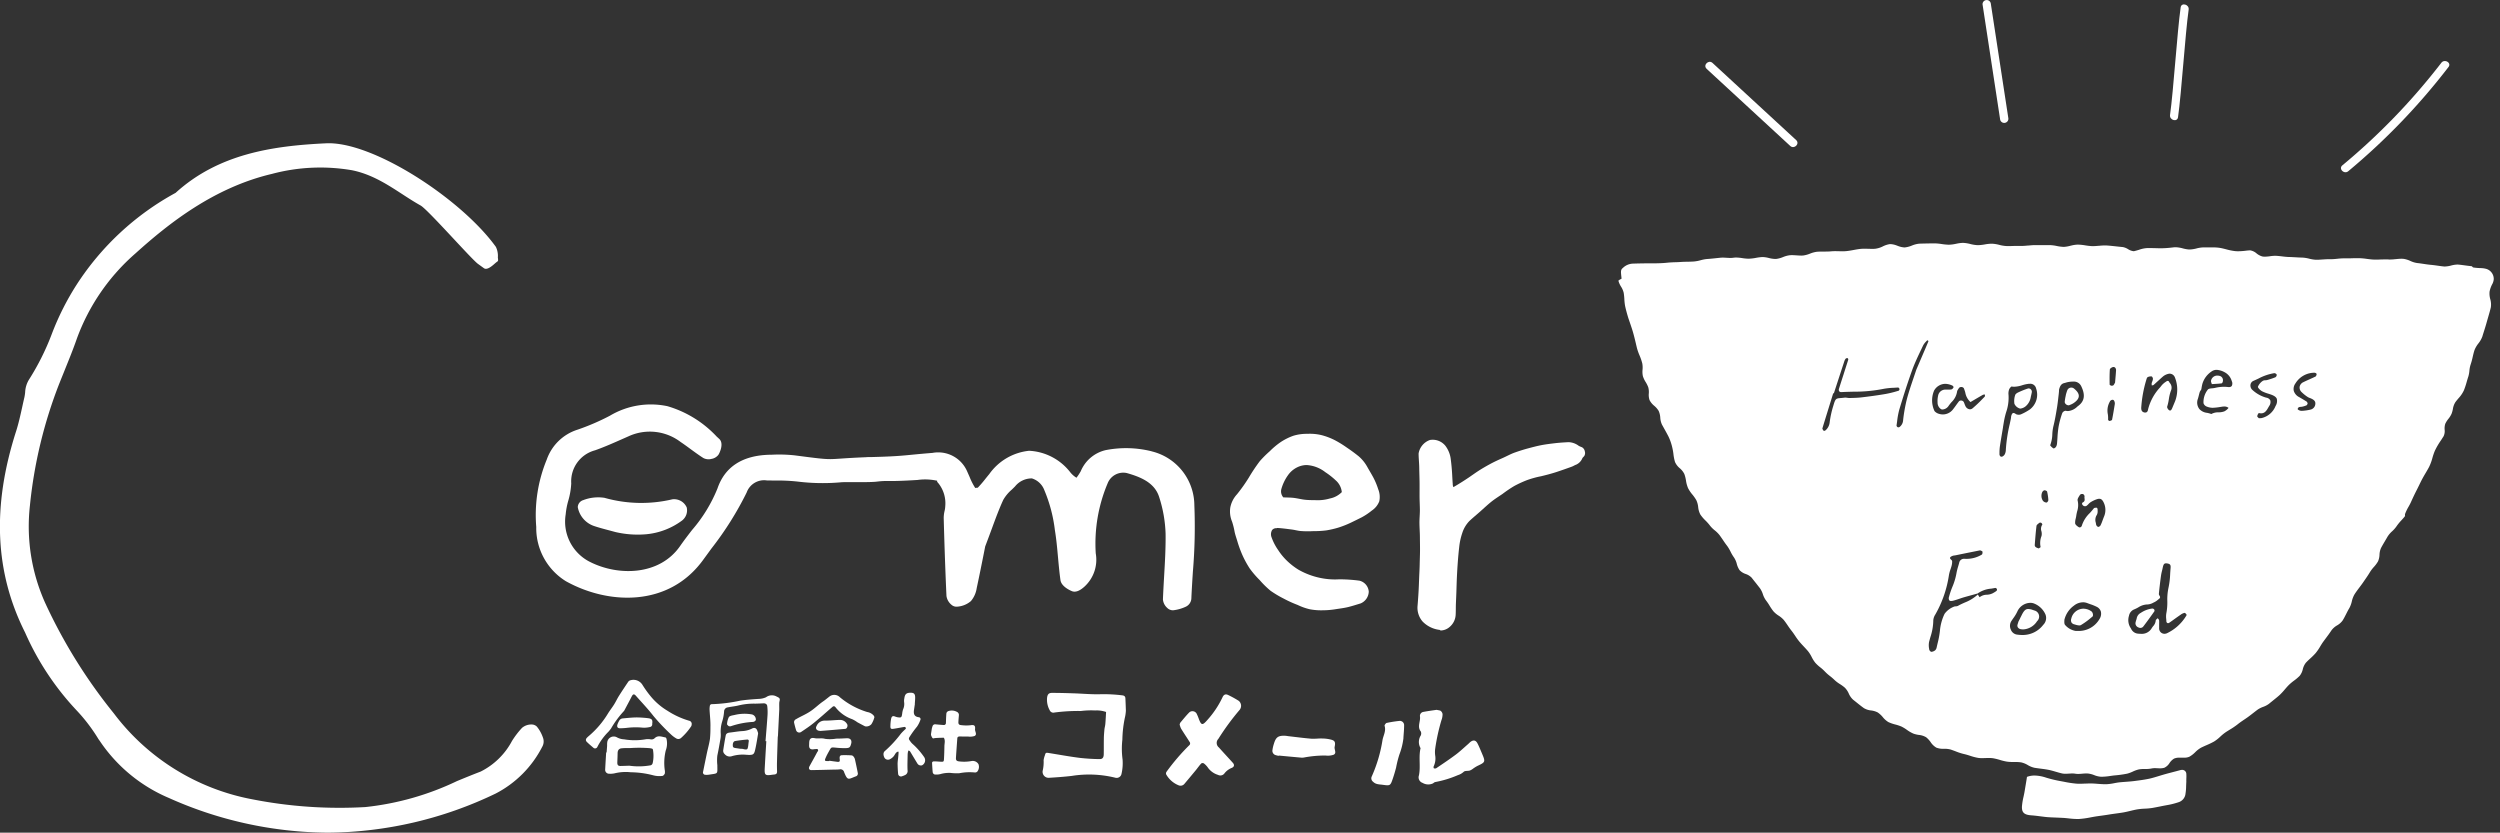
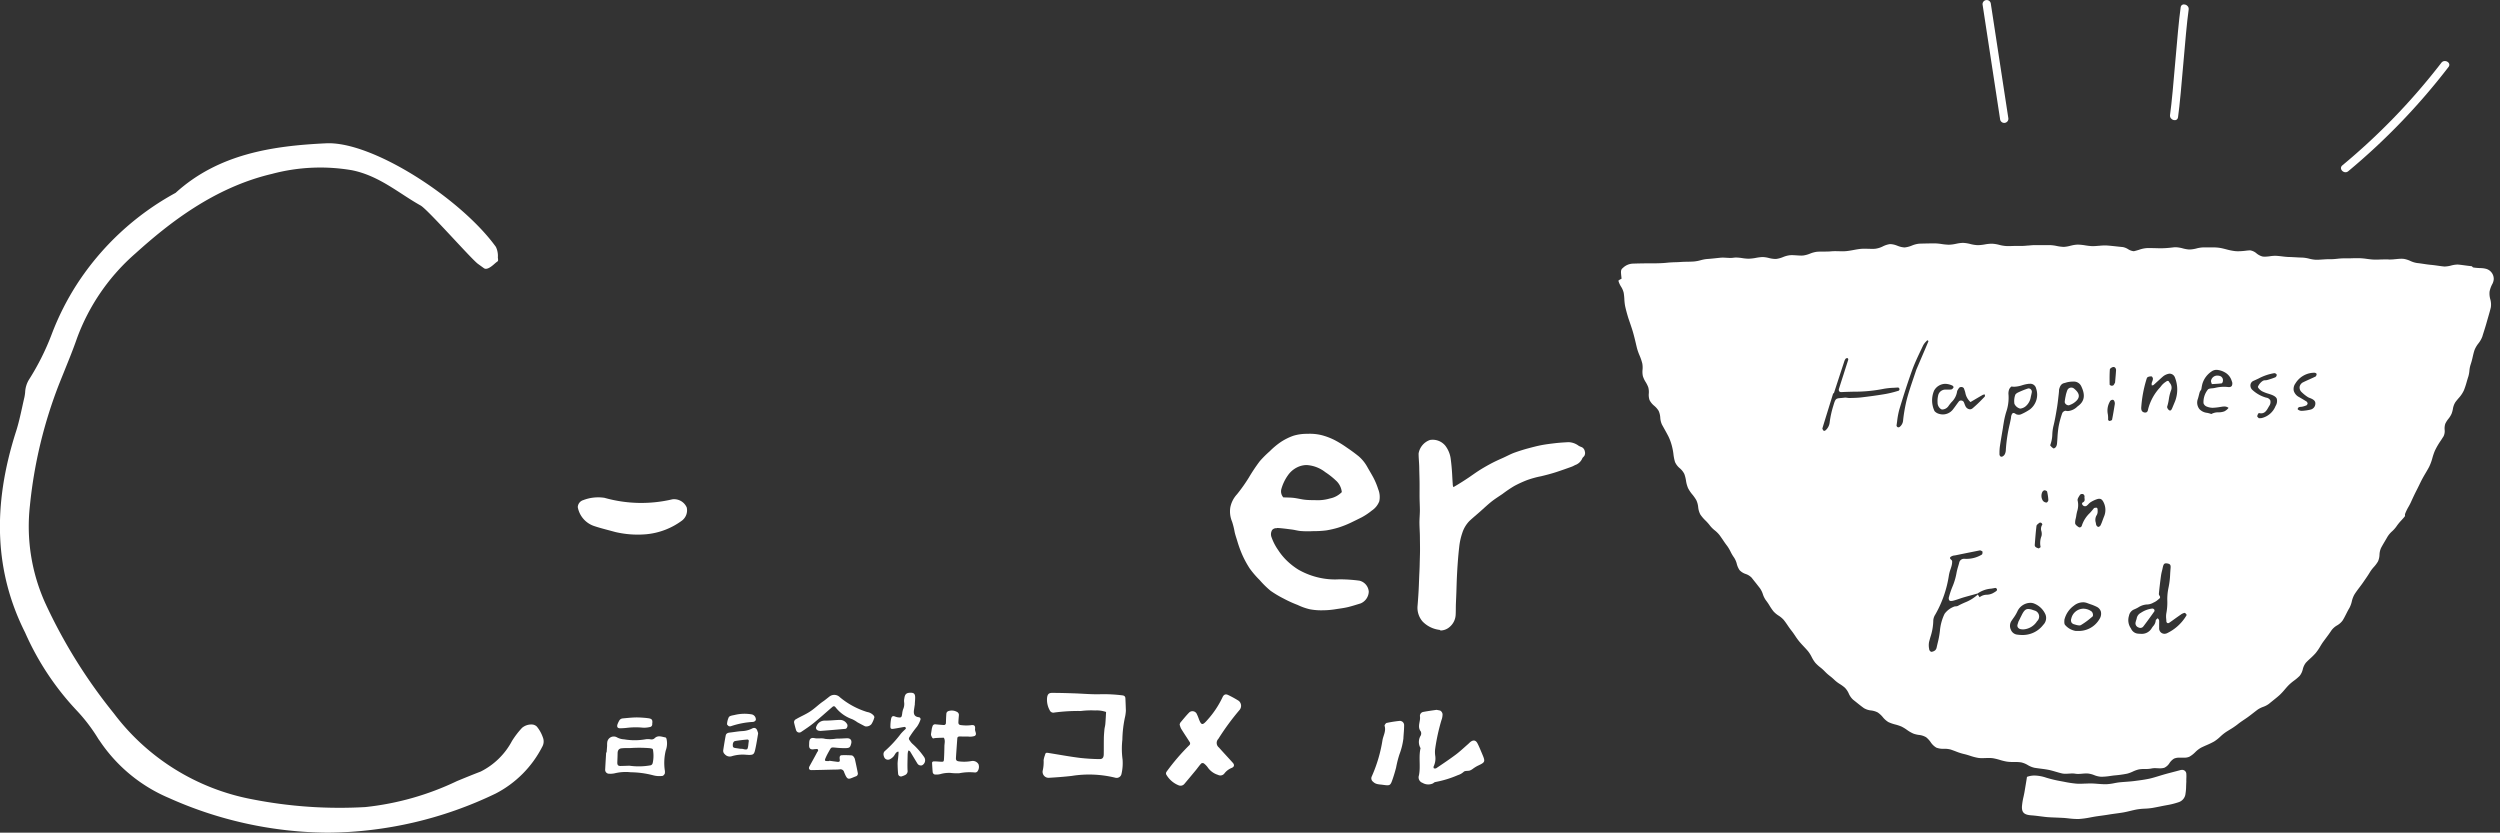
<svg xmlns="http://www.w3.org/2000/svg" width="200.498" height="66.781" viewBox="0 0 200.498 66.781">
  <rect x="0" y="0" width="200.498" height="66.781" fill="#333333" stroke="none" />
  <g transform="translate(-1282 -3802)">
    <path d="M36.782,46.205a6.264,6.264,0,0,1-.668-.048c-.16-.017-.325-.035-.488-.043s-.356-.017-.529-.024c-.24-.009-.487-.018-.731-.038-.171-.017-.346-.039-.515-.061-.242-.031-.492-.063-.74-.08-.583-.043-.777-.24-.741-.752a5.364,5.364,0,0,1,.124-.74c.032-.148.065-.3.09-.454s.05-.3.074-.446c.04-.234.077-.453.112-.692a1.734,1.734,0,0,1,.614-.108,3.123,3.123,0,0,1,.922.17,9.825,9.825,0,0,0,1.184.283l.26.049a8.678,8.678,0,0,0,.944.145c.092.009.19.013.3.013.133,0,.269-.006.4-.012h.05c.12-.005.244-.011.366-.011h.1c.183,0,.369.016.549.03s.392.03.59.03h.08a4.085,4.085,0,0,0,.643-.084c.148-.028.3-.056.453-.071s.317-.027.472-.039c.206-.015.419-.03.629-.056l.133-.017c.375-.048.762-.1,1.133-.179.265-.061.529-.143.785-.221.145-.045.3-.091.445-.133.2-.056.406-.109.6-.16s.421-.109.63-.167a.588.588,0,0,1,.157-.023.328.328,0,0,1,.341.328,3.011,3.011,0,0,1,0,.387c0,.08-.005.156,0,.221-.008.138-.013.266-.017.379a3.8,3.8,0,0,1-.048.583.8.8,0,0,1-.574.7,5.856,5.856,0,0,1-.931.232c-.185.033-.372.07-.553.107-.2.04-.405.081-.609.116a5.182,5.182,0,0,1-.6.057,5.3,5.3,0,0,0-.583.054c-.195.033-.39.08-.58.126s-.385.093-.58.126-.394.06-.587.086-.39.053-.585.086-.387.059-.576.085-.4.054-.595.088l-.219.04a7.041,7.041,0,0,1-1.033.141Zm1.943-3.389h-.013a1.7,1.7,0,0,1-.551-.13,1.974,1.974,0,0,0-.476-.126,1.519,1.519,0,0,0-.156-.007c-.108,0-.218.009-.324.018-.122.011-.224.019-.329.019a1.347,1.347,0,0,1-.24-.019,1.353,1.353,0,0,0-.224-.017c-.087,0-.177.006-.263.011h-.012c-.085.006-.18.012-.274.012a1.3,1.3,0,0,1-.29-.028c-.163-.037-.325-.085-.482-.131-.2-.058-.4-.118-.606-.158s-.421-.068-.626-.094c-.16-.021-.326-.042-.489-.069a1.8,1.8,0,0,1-.533-.216,1.765,1.765,0,0,0-.541-.218,3.58,3.58,0,0,0-.563-.03h-.085a3.145,3.145,0,0,1-.487-.029,4.479,4.479,0,0,1-.56-.136,4.66,4.66,0,0,0-.54-.133,2.123,2.123,0,0,0-.336-.023c-.086,0-.174,0-.259.006h-.015c-.1,0-.185.007-.274.007a2.177,2.177,0,0,1-.316-.02,4.22,4.22,0,0,1-.654-.171c-.162-.052-.33-.105-.5-.142a4.494,4.494,0,0,1-.657-.213c-.132-.05-.268-.1-.4-.145a1.875,1.875,0,0,0-.534-.059,1.519,1.519,0,0,1-.617-.094,1.421,1.421,0,0,1-.458-.444,1.861,1.861,0,0,0-.356-.385,1.416,1.416,0,0,0-.59-.19,2.214,2.214,0,0,1-.422-.1,2.688,2.688,0,0,1-.532-.306,3.214,3.214,0,0,0-.436-.265,3.549,3.549,0,0,0-.489-.163,2.943,2.943,0,0,1-.57-.2,1.748,1.748,0,0,1-.445-.4,1.946,1.946,0,0,0-.4-.367,1.536,1.536,0,0,0-.535-.161,1.4,1.4,0,0,1-.571-.185c-.215-.152-.425-.322-.628-.486l-.251-.2a1.464,1.464,0,0,1-.34-.489,1.578,1.578,0,0,0-.309-.462,3.055,3.055,0,0,0-.394-.29,2.673,2.673,0,0,1-.437-.331,4.143,4.143,0,0,0-.362-.313,3.5,3.5,0,0,1-.417-.372,3.316,3.316,0,0,0-.369-.332,2.934,2.934,0,0,1-.4-.371,2.644,2.644,0,0,1-.287-.459,2.65,2.65,0,0,0-.284-.454c-.113-.135-.235-.265-.353-.391s-.245-.261-.359-.4a4.923,4.923,0,0,1-.32-.441c-.095-.141-.193-.287-.3-.421s-.216-.289-.314-.435-.2-.292-.31-.429a1.947,1.947,0,0,0-.412-.345,1.947,1.947,0,0,1-.417-.35,4.317,4.317,0,0,1-.3-.438,4.247,4.247,0,0,0-.3-.441,1.765,1.765,0,0,1-.243-.489,1.763,1.763,0,0,0-.239-.483l-.3-.384c-.123-.154-.242-.3-.36-.455a1.193,1.193,0,0,0-.482-.3,1.179,1.179,0,0,1-.487-.306,1.574,1.574,0,0,1-.225-.508,1.621,1.621,0,0,0-.217-.5,3.253,3.253,0,0,1-.28-.473,3.384,3.384,0,0,0-.269-.457C8.611,24.16,8.5,24,8.4,23.847c-.092-.135-.187-.273-.285-.407a2.326,2.326,0,0,0-.385-.383,2.291,2.291,0,0,1-.382-.38,3.565,3.565,0,0,0-.363-.41,3,3,0,0,1-.409-.479,1.6,1.6,0,0,1-.175-.6,1.718,1.718,0,0,0-.152-.556,3.248,3.248,0,0,0-.313-.447,2.761,2.761,0,0,1-.348-.517,2.453,2.453,0,0,1-.164-.6,2.833,2.833,0,0,0-.133-.53,1.462,1.462,0,0,0-.368-.466,1.353,1.353,0,0,1-.381-.5,3.63,3.63,0,0,1-.126-.635,4.548,4.548,0,0,0-.092-.521,4.227,4.227,0,0,0-.3-.873c-.124-.244-.26-.486-.39-.72l-.135-.243a1.521,1.521,0,0,1-.138-.559,1.575,1.575,0,0,0-.131-.546,1.647,1.647,0,0,0-.353-.408,1.456,1.456,0,0,1-.377-.458,1.3,1.3,0,0,1-.059-.532,1.463,1.463,0,0,0-.042-.489,2.325,2.325,0,0,0-.208-.421,2.047,2.047,0,0,1-.226-.48,1.708,1.708,0,0,1-.026-.521,1.838,1.838,0,0,0-.018-.483A4.133,4.133,0,0,0,1.7,9.031a4.669,4.669,0,0,1-.2-.559c-.035-.138-.068-.277-.1-.416-.064-.27-.13-.547-.206-.815C1.129,7,1.047,6.763.969,6.531.913,6.368.856,6.2.8,6.035c-.088-.29-.189-.636-.265-1A4.206,4.206,0,0,1,.479,4.5a4.732,4.732,0,0,0-.051-.491,1.611,1.611,0,0,0-.214-.5A1.677,1.677,0,0,1,0,3.025.173.173,0,0,0,.046,3,.187.187,0,0,1,.08,2.983c0-.022.044-.043.089-.064s.089-.041.086-.061L.243,2.741c-.047-.421-.065-.578.1-.714L.38,1.994a1.206,1.206,0,0,1,.829-.33c.376-.014.762-.019,1.135-.023l.215,0,.224,0c.365,0,.741-.009,1.109-.047.229-.026.465-.035.693-.043.127,0,.257-.009.384-.017.19-.014.385-.018.573-.022.164,0,.333-.007.5-.017a2.826,2.826,0,0,0,.545-.1,2.99,2.99,0,0,1,.517-.1c.238-.014.477-.04.708-.065l.354-.037a1.952,1.952,0,0,1,.2-.01c.1,0,.2.006.3.012s.208.013.311.013a1.772,1.772,0,0,0,.26-.017,1.351,1.351,0,0,1,.21-.015,3.566,3.566,0,0,1,.492.047,3.6,3.6,0,0,0,.49.047h.008a3.548,3.548,0,0,0,.592-.067,4.154,4.154,0,0,1,.5-.065h.05a2.257,2.257,0,0,1,.487.074,2.245,2.245,0,0,0,.5.077c.028,0,.056,0,.083,0a2.094,2.094,0,0,0,.55-.148,2.194,2.194,0,0,1,.53-.147c.06-.006.123-.009.193-.009.115,0,.234.008.348.016h.017c.132.01.25.018.369.018.067,0,.127,0,.185-.008a2.326,2.326,0,0,0,.528-.147,2.233,2.233,0,0,1,.55-.15c.185-.014.374-.015.556-.016.2,0,.415,0,.622-.022.082-.007.172-.011.276-.011s.18,0,.268.005h.021c.1,0,.194.006.288.006a3.217,3.217,0,0,0,.329-.015c.2-.019.4-.055.591-.091s.381-.07.574-.089c.086-.008.178-.012.288-.012.09,0,.18,0,.268.005h.022c.09,0,.194.007.3.007s.214,0,.306-.013a1.907,1.907,0,0,0,.571-.18A1.868,1.868,0,0,1,21.773.1l.061,0a1.667,1.667,0,0,1,.545.133l.009,0a1.677,1.677,0,0,0,.546.133h.039a2.16,2.16,0,0,0,.568-.15,2.063,2.063,0,0,1,.593-.152c.387-.013.785-.019,1.169-.024h.044a4.266,4.266,0,0,1,.583.054,4.516,4.516,0,0,0,.556.054h.031a2.867,2.867,0,0,0,.54-.07l.012,0A2.87,2.87,0,0,1,27.618,0h.031a2.821,2.821,0,0,1,.579.092,2.832,2.832,0,0,0,.582.092h.024a3.421,3.421,0,0,0,.553-.059,3.482,3.482,0,0,1,.547-.058h.039a2.839,2.839,0,0,1,.577.094,2.829,2.829,0,0,0,.582.094l.156,0c.146,0,.3,0,.439-.008l.095,0c.112,0,.227,0,.34,0h.157c.172,0,.347-.016.516-.032l.047,0c.2-.02.38-.036.561-.036h.078l.3,0h.005l.214,0c.162,0,.31,0,.454,0h.094a3.207,3.207,0,0,1,.574.072,3.257,3.257,0,0,0,.558.071h.006A2.513,2.513,0,0,0,36.27.227l.011,0A2.522,2.522,0,0,1,36.833.14h.022A4.32,4.32,0,0,1,37.445.2a4.7,4.7,0,0,0,.541.062h.076c.142,0,.287-.013.427-.025l.041,0a4.633,4.633,0,0,1,.463-.03c.045,0,.089,0,.13,0,.281.018.567.049.844.079.162.018.329.036.494.051a1.221,1.221,0,0,1,.412.165,1.051,1.051,0,0,0,.442.165.3.3,0,0,0,.067-.007c.124-.029.245-.067.362-.1a2.3,2.3,0,0,1,.68-.143h.107c.284,0,.571.008.849.016l.121,0h.06a8.267,8.267,0,0,0,.9-.066l.119-.013A1.062,1.062,0,0,1,44.7.351a2.45,2.45,0,0,1,.561.09,2.845,2.845,0,0,0,.5.09l.059,0a2.476,2.476,0,0,0,.547-.084A2.456,2.456,0,0,1,46.91.363l.058,0c.071,0,.147,0,.232,0l.211,0h.21A3.758,3.758,0,0,1,48.229.4c.177.029.355.075.526.119a4.748,4.748,0,0,0,.677.139,2.55,2.55,0,0,0,.283.015,5.8,5.8,0,0,0,.7-.056L50.633.6l.034,0a1.027,1.027,0,0,1,.515.245,1.278,1.278,0,0,0,.471.247,1.2,1.2,0,0,0,.2.015,3.276,3.276,0,0,0,.406-.035,3.087,3.087,0,0,1,.4-.035H52.7c.177.006.356.027.53.048s.368.044.552.048.358.014.533.024.367.021.551.024a2.763,2.763,0,0,1,.536.087,2.729,2.729,0,0,0,.543.087H56c.158,0,.319-.011.475-.023l.026,0c.145-.011.3-.022.443-.022l.093,0,.1,0c.178,0,.359-.018.518-.034a5.043,5.043,0,0,1,.518-.035h.058l.176,0c.143,0,.287,0,.427-.006s.275-.007.42-.007l.169,0a5.72,5.72,0,0,1,.611.057c.189.024.384.05.576.056.054,0,.11,0,.172,0,.113,0,.229,0,.341-.008h.03c.12,0,.245-.009.368-.009.1,0,.195,0,.28.01.037,0,.075,0,.115,0,.141,0,.286-.015.426-.029l.018,0a4.324,4.324,0,0,1,.441-.031,1.644,1.644,0,0,1,.2.012,2.053,2.053,0,0,1,.516.164,1.932,1.932,0,0,0,.545.167c.169.018.34.043.506.068.19.029.386.058.579.076s.376.042.558.068.351.051.527.066l.068,0a2.117,2.117,0,0,0,.485-.078,2.184,2.184,0,0,1,.486-.077l.068,0c.19.016.383.043.569.068.169.023.344.046.516.063.025,0,.048.027.07.051a.141.141,0,0,0,.068.051,4.767,4.767,0,0,0,.542.049,1.931,1.931,0,0,1,.5.064.839.839,0,0,1,.6.828.968.968,0,0,1-.133.421,2.274,2.274,0,0,0-.2.563,1.635,1.635,0,0,0,.054.615,1.55,1.55,0,0,1,.047.653c-.061.261-.138.525-.212.781-.039.136-.078.269-.115.4-.077.281-.168.566-.255.841-.035.109-.069.217-.1.325a2.022,2.022,0,0,1-.318.555,2.122,2.122,0,0,0-.309.528c-.061.182-.106.373-.148.557a5.418,5.418,0,0,1-.17.619,2.211,2.211,0,0,0-.093.486,2.345,2.345,0,0,1-.085.461c-.047.139-.089.283-.129.422a6.578,6.578,0,0,1-.227.686,2.489,2.489,0,0,1-.438.643c-.083.1-.169.2-.246.306a1.428,1.428,0,0,0-.2.554,2.4,2.4,0,0,1-.1.363,1.856,1.856,0,0,1-.26.421,1.9,1.9,0,0,0-.251.4,1.218,1.218,0,0,0-.05.467.974.974,0,0,1-.083.526c-.067.107-.137.212-.2.314a5.737,5.737,0,0,0-.5.851,4.764,4.764,0,0,0-.2.584,3.924,3.924,0,0,1-.264.714c-.088.167-.185.332-.28.492-.083.141-.169.286-.247.431-.1.184-.19.372-.279.555-.063.13-.129.265-.2.4-.14.275-.28.568-.453.952-.06.131-.129.258-.2.381a3.9,3.9,0,0,0-.269.562.266.266,0,0,0-.005.085.2.2,0,0,1-.013.108c-.087.109-.181.212-.272.312a4,4,0,0,0-.406.5,2.309,2.309,0,0,1-.338.38,2.024,2.024,0,0,0-.368.431c-.067.119-.138.238-.206.353-.11.185-.222.375-.322.566a1.457,1.457,0,0,0-.119.534,1.425,1.425,0,0,1-.12.533,2.555,2.555,0,0,1-.332.448,2.838,2.838,0,0,0-.311.408c-.147.249-.318.493-.482.729l-.1.146c-.084.119-.174.238-.26.353-.14.185-.283.376-.407.573a2.015,2.015,0,0,0-.209.554,2.126,2.126,0,0,1-.193.527c-.1.161-.183.33-.267.495s-.173.34-.272.5a1.419,1.419,0,0,1-.448.4,1.478,1.478,0,0,0-.441.384c-.16.244-.337.48-.509.709l0,0-.147.2c-.093.126-.176.262-.256.394a4.116,4.116,0,0,1-.373.542,5.362,5.362,0,0,1-.4.4c-.13.119-.264.242-.384.374a1.356,1.356,0,0,0-.241.516,1.317,1.317,0,0,1-.251.528,3.673,3.673,0,0,1-.449.381,4.193,4.193,0,0,0-.4.333c-.121.118-.234.25-.344.378a5.225,5.225,0,0,1-.407.439c-.157.143-.328.279-.493.411-.12.1-.244.194-.362.295a1.755,1.755,0,0,1-.476.251,2.035,2.035,0,0,0-.433.216c-.132.1-.263.2-.391.3s-.271.211-.41.311c-.093.066-.189.131-.281.193-.181.122-.368.248-.538.387a5.906,5.906,0,0,1-.612.414c-.116.072-.237.146-.353.224a3.855,3.855,0,0,0-.407.333,3.107,3.107,0,0,1-.507.4,6.142,6.142,0,0,1-.6.29c-.149.065-.3.132-.45.207a2.157,2.157,0,0,0-.461.358,2.112,2.112,0,0,1-.478.368,1.031,1.031,0,0,1-.435.073c-.057,0-.115,0-.172,0s-.116,0-.173,0a1.021,1.021,0,0,0-.441.075,1.16,1.16,0,0,0-.366.358.977.977,0,0,1-.419.377,1.129,1.129,0,0,1-.346.043c-.063,0-.125,0-.2-.006s-.134-.006-.2-.006a1.255,1.255,0,0,0-.285.027,2.422,2.422,0,0,1-.521.04,2.641,2.641,0,0,0-.482.032,2.387,2.387,0,0,0-.49.175,2.516,2.516,0,0,1-.458.168,8.664,8.664,0,0,1-1.035.142c-.111.013-.224.029-.332.045A4.843,4.843,0,0,1,38.725,42.817ZM29.02,24.663a.153.153,0,0,0-.033,0l-.254.051c-.548.11-1.115.223-1.671.339l-.086.015a.618.618,0,0,0-.329.116.131.131,0,0,0-.049.091c0,.047.041.085.083.126s.086.082.087.133a1.213,1.213,0,0,1-.041.353c-.025.1-.058.2-.089.29a2.763,2.763,0,0,0-.13.489,9.034,9.034,0,0,1-1.067,3.1l-.016.029a1,1,0,0,0-.168.468,4.448,4.448,0,0,1-.234,1.358c-.036.127-.073.259-.106.389a1.484,1.484,0,0,0,.009.565l.006.046c.011.07.114.177.17.177a.549.549,0,0,0,.31-.128.429.429,0,0,0,.116-.233c.024-.107.049-.214.074-.322a7.129,7.129,0,0,0,.186-.993,3.851,3.851,0,0,1,.374-1.372,1.661,1.661,0,0,1,.81-.593l.07-.006a.505.505,0,0,0,.193-.04c.174-.1.359-.182.538-.263a3.338,3.338,0,0,0,1.054-.647c.03.047.06.093.09.137l.054.081a.945.945,0,0,1,.579-.2,1.164,1.164,0,0,0,.48-.121l.054-.031a1.782,1.782,0,0,0,.244-.158.153.153,0,0,0,.029-.149.173.173,0,0,0-.122-.087h-.009c-.106.022-.215.039-.32.057a2.19,2.19,0,0,0-1.094.389l-.452.125c-.217.06-.44.121-.659.184-.115.034-.231.074-.343.112-.164.056-.334.114-.505.157a.73.73,0,0,1-.165.023.183.183,0,0,1-.154-.058.335.335,0,0,1-.015-.279,6.44,6.44,0,0,1,.27-.8,5,5,0,0,0,.32-1.056,4.685,4.685,0,0,1,.148-.6c.026-.088.052-.178.076-.266a.39.39,0,0,1,.442-.321h.048A2.368,2.368,0,0,0,29.149,25c.052-.035.059-.159.055-.227,0-.032-.073-.067-.124-.091l-.008,0A.1.1,0,0,0,29.02,24.663Zm4.014,4.206A1.168,1.168,0,0,0,32,29.559a3.222,3.222,0,0,1-.325.541c-.06.086-.122.176-.179.267a.722.722,0,0,0-.015.665.62.62,0,0,0,.449.377,2.967,2.967,0,0,0,.463.039,2.07,2.07,0,0,0,1.682-.815.772.772,0,0,0,.179-.829,1.668,1.668,0,0,0-.948-.893A.878.878,0,0,0,33.034,28.868ZM42.39,29a1.423,1.423,0,0,0-.693.234,2.732,2.732,0,0,1-.328.161.682.682,0,0,0-.419.516,1.151,1.151,0,0,0,.157,1.01l.014.028a.668.668,0,0,0,.562.392c.083.008.155.012.222.012a.912.912,0,0,0,.863-.441,1.835,1.835,0,0,1,.118-.167.78.78,0,0,0,.21-.459c0-.044.047-.085.1-.128a.757.757,0,0,0,.063-.06.66.66,0,0,0,.044.061.252.252,0,0,1,.067.128c.007.1,0,.2,0,.305s0,.214,0,.32a.427.427,0,0,0,.42.44.544.544,0,0,0,.2-.041A3.623,3.623,0,0,0,45.546,29.9a.134.134,0,0,0,.027-.071.011.011,0,0,0,0-.008l-.028-.035c-.042-.052-.089-.112-.126-.112H45.41a.771.771,0,0,0-.3.136c-.144.1-.288.2-.428.3-.165.119-.333.242-.5.356a.173.173,0,0,1-.1.034c-.076,0-.131-.068-.134-.166,0-.058-.006-.117-.011-.174a1.574,1.574,0,0,1,.009-.452,4.6,4.6,0,0,0,.079-.989,4.435,4.435,0,0,1,.091-1.043,6.484,6.484,0,0,0,.138-1.131c.009-.149.019-.3.032-.452.025-.258-.026-.336-.246-.38a.68.68,0,0,0-.118-.012c-.148,0-.21.082-.265.349-.016.084-.037.168-.057.25a3.489,3.489,0,0,0-.077.364c-.075.542-.132,1.029-.176,1.49a.249.249,0,0,0,.048.135c.046.079.093.161-.02.249l-.072.059a1.433,1.433,0,0,1-.278.2l-.1.047a1.1,1.1,0,0,1-.457.153h-.029Zm-5.144-.174a1.177,1.177,0,0,0-.707.266,1.96,1.96,0,0,0-.77,1.146.415.415,0,0,1,0,.05c-.006.093-.018.286.069.368a1.428,1.428,0,0,0,.821.464c.047,0,.094,0,.141,0a1.916,1.916,0,0,0,1.79-.96.768.768,0,0,0,.106-.594.633.633,0,0,0-.33-.377,3.632,3.632,0,0,0-.486-.2c-.083-.029-.169-.059-.251-.091A1,1,0,0,0,37.246,28.824Zm-3.415-6.39a.11.11,0,0,0-.07.019l-.042.033c-.082.063-.175.134-.186.211-.064.51-.1,1.025-.138,1.508-.016.191.14.24.32.3.013-.01.033-.023.054-.037.048-.031.1-.064.093-.082a1.52,1.52,0,0,1,.074-.877.81.81,0,0,0-.007-.381A.6.6,0,0,1,34,22.594a.023.023,0,0,0,0-.018.226.226,0,0,0-.082-.119A.185.185,0,0,0,33.831,22.434ZM37.2,20.14a.223.223,0,0,0-.176.065L37,20.244c-.09.138-.2.309-.167.422a1.6,1.6,0,0,1-.039.865c-.027.115-.056.234-.071.353-.009.072-.026.146-.043.218a1.251,1.251,0,0,0-.047.388c.012.125.2.254.275.3a.178.178,0,0,0,.094.031.2.2,0,0,0,.175-.166,2.408,2.408,0,0,1,.633-.988c.109-.12.221-.245.32-.375.025-.035.088-.051.193-.051h.048c.026,0,.068.1.065.155,0,.033,0,.068,0,.1a.591.591,0,0,1-.064.324.725.725,0,0,0-.082.625c.009.047.017.1.024.145a.282.282,0,0,0,.16.189l.016,0a.263.263,0,0,0,.175-.115,3.191,3.191,0,0,0,.159-.384c.032-.086.069-.186.116-.307A1.354,1.354,0,0,0,38.91,20.8c-.1-.2-.2-.277-.345-.277a.538.538,0,0,0-.148.023,2.327,2.327,0,0,0-.549.257.964.964,0,0,0-.17.15,1.042,1.042,0,0,1-.161.144.211.211,0,0,1-.107.024.23.23,0,0,1-.126-.031c-.029-.022-.124-.1-.118-.183a.129.129,0,0,1,.078-.1c.15-.08.137-.195.124-.306a.43.43,0,0,1,0-.163.224.224,0,0,0-.125-.192A.217.217,0,0,0,37.2,20.14Zm-3.017-.3h-.013a.267.267,0,0,0-.137.094l-.02.02a.722.722,0,0,0,.038.733.414.414,0,0,0,.285.14.11.11,0,0,0,.067-.041.27.27,0,0,0,.081-.153,3.925,3.925,0,0,0-.1-.689C34.37,19.9,34.252,19.844,34.183,19.844Zm-2.62-8.324c-.07,0-.19.147-.223.235a.943.943,0,0,0-.05.437,3.52,3.52,0,0,1-.192,1.394,6.892,6.892,0,0,0-.168.695q-.042.248-.084.5l0,.029c-.083.489-.169.995-.246,1.494a4,4,0,0,0-.036.533l0,.089a.259.259,0,0,0,.059.186.135.135,0,0,0,.1.041.181.181,0,0,0,.042,0A.424.424,0,0,0,31,16.933a.844.844,0,0,0,.075-.351,12.126,12.126,0,0,1,.315-2.062c.028-.133.056-.266.084-.4.007-.036.012-.075.017-.114a.611.611,0,0,1,.09-.3.143.143,0,0,1,.112-.063.317.317,0,0,1,.152.063.44.44,0,0,0,.122.06.551.551,0,0,0,.142.018.455.455,0,0,0,.2-.042,4.485,4.485,0,0,0,.7-.387,1.5,1.5,0,0,0,.493-1.68A.476.476,0,0,0,33,11.3c-.035,0-.074,0-.114.006a2.88,2.88,0,0,0-.5.112,2.3,2.3,0,0,1-.636.12,1.115,1.115,0,0,1-.184-.015Zm4.892-.392a2.284,2.284,0,0,0-.416.045,1.289,1.289,0,0,0-.14.037c-.039.012-.08.024-.119.033-.235.051-.359.2-.44.547,0,.007,0,.028,0,.058,0,.06-.011.16-.021.259s-.027.224-.039.337c-.03.263-.061.535-.106.8l-.01.059c-.079.472-.161.961-.281,1.429a3.565,3.565,0,0,0-.081.621,2.6,2.6,0,0,1-.153.833c-.01.027-.017.072,0,.087l.039.04a.8.8,0,0,0,.218.178.018.018,0,0,0,.01,0,.327.327,0,0,0,.18-.129.563.563,0,0,0,.082-.254c.015-.157.026-.317.036-.472a8.576,8.576,0,0,1,.087-.866,6.9,6.9,0,0,1,.3-1.117.355.355,0,0,1,.251-.184l.018,0a.809.809,0,0,0,.192.024,1.208,1.208,0,0,0,.745-.358l.1-.077c.475-.369.547-.856.226-1.532A.652.652,0,0,0,36.454,11.128Zm-19.22.923h0q-.129.416-.258.832c-.2.652-.412,1.325-.611,1.988-.013.043.022.112.106.21a.019.019,0,0,0,.016.005.274.274,0,0,0,.135-.055.983.983,0,0,0,.321-.614,7.714,7.714,0,0,1,.28-1.3c.188-.632.2-.633.635-.671.083-.007.186-.016.307-.032a.342.342,0,0,1,.049,0,.884.884,0,0,1,.131.014l.01,0a.934.934,0,0,0,.149.016h.016l.115,0c.284-.007.578-.015.864-.049.535-.064,1.239-.153,1.951-.277a8.247,8.247,0,0,0,.919-.226l.111-.032a.156.156,0,0,0,.064-.139c-.01-.05-.075-.118-.111-.118-.12.01-.241.016-.358.023a5.488,5.488,0,0,0-.884.1,11.831,11.831,0,0,1-2.332.212c-.313.008-.636.015-.955.034H17.88a.2.2,0,0,1-.17-.067.249.249,0,0,1-.011-.221c.125-.4.254-.8.379-1.185l0-.006c.12-.375.239-.745.357-1.115a.165.165,0,0,0-.025-.105c-.009-.014-.017-.023-.024-.024a.164.164,0,0,0-.031,0,.183.183,0,0,0-.127.044.718.718,0,0,0-.117.24c-.286.868-.57,1.739-.833,2.55Zm7.547-4.23c-.013,0-.021,0-.024.007-.029.035-.06.069-.092.1a1.322,1.322,0,0,0-.231.313l-.163.344-.007.014c-.246.518-.5,1.052-.7,1.6-.325.9-.651,1.9-1.027,3.147a6.353,6.353,0,0,0-.182.966c-.015.113-.031.226-.048.338a.169.169,0,0,0,.092.135.136.136,0,0,0,.058.012.162.162,0,0,0,.1-.032.726.726,0,0,0,.277-.525,12.381,12.381,0,0,1,.315-1.752c.147-.543.324-1.067.512-1.621.078-.229.158-.466.236-.7l.238-.555.414-.967.076-.178c.079-.187.159-.374.236-.56.007-.017-.012-.055-.031-.068A.114.114,0,0,0,24.781,7.821Zm14.643,4.9a1.45,1.45,0,0,0-.169,1.035,2.041,2.041,0,0,1,.019.414.12.12,0,0,0,.037.074.115.115,0,0,0,.065.044c.081-.011.206-.049.217-.1.083-.411.151-.833.211-1.206a.439.439,0,0,0-.061-.34.143.143,0,0,0-.111-.054.162.162,0,0,0-.041.005.3.3,0,0,0-.173.124Zm11.962.932a.1.1,0,0,0-.069.046l-.016.031a.453.453,0,0,0-.065.181c0,.031.033.062.071.1.017.016.036.034.053.053h.11a.561.561,0,0,0,.134-.013,1.591,1.591,0,0,0,1.1-.963.741.741,0,0,0,.1-.58c-.052-.129-.182-.229-.422-.322-.086-.032-.176-.061-.262-.088a2.921,2.921,0,0,1-.491-.19c-.15-.082-.36-.282-.336-.375a1.068,1.068,0,0,1,.383-.458.362.362,0,0,1,.2-.05.77.77,0,0,0,.14-.017,5.89,5.89,0,0,0,.678-.226.241.241,0,0,0,.105-.21.241.241,0,0,0-.187-.119h-.009a4.1,4.1,0,0,0-1.267.433c-.131.061-.266.125-.4.183a.4.4,0,0,0-.243.313.48.48,0,0,0,.175.434,2.7,2.7,0,0,0,1.084.6.433.433,0,0,1,.33.216.527.527,0,0,1-.093.46l-.054.094c-.135.241-.275.489-.585.489a.711.711,0,0,1-.162-.02ZM26.221,11.305a1.043,1.043,0,0,0-.9.543,2,2,0,0,0,.034,1.642.722.722,0,0,0,.292.2,1.131,1.131,0,0,0,.384.07,1.025,1.025,0,0,0,.8-.4c.088-.111.172-.227.253-.34s.149-.206.226-.306a.21.21,0,0,1,.168-.07.245.245,0,0,1,.217.112,1.482,1.482,0,0,1,.07.167,1.439,1.439,0,0,0,.068.162.433.433,0,0,0,.36.264.346.346,0,0,0,.225-.09,10.418,10.418,0,0,0,.78-.74l.179-.181a.159.159,0,0,0,.02-.109.536.536,0,0,1,0-.063c-.017,0-.035,0-.053,0a.252.252,0,0,0-.106.019c-.254.143-.51.294-.758.44l-.24.141a1.312,1.312,0,0,1-.416-.753,3.075,3.075,0,0,0-.116-.351.231.231,0,0,0-.213-.1.207.207,0,0,0-.17.068,1.5,1.5,0,0,0-.123.193l-.03.051a1.5,1.5,0,0,1-.453.9,3.327,3.327,0,0,0-.229.29.64.64,0,0,1-.492.3.229.229,0,0,1-.121-.03A.615.615,0,0,1,25.6,12.8a1.878,1.878,0,0,1,.04-.531.593.593,0,0,1,.634-.5c.037,0,.073,0,.1,0h.13a1.061,1.061,0,0,0,.212-.017c.079-.017.146-.132.165-.167a.053.053,0,0,0-.005-.037.193.193,0,0,0-.085-.1A1.456,1.456,0,0,0,26.221,11.305Zm21.757-1.122a.685.685,0,0,0-.409.133,1.811,1.811,0,0,0-.731.989,3.371,3.371,0,0,0-.072.356c-.006.035-.011.066-.015.091-.022.036-.042.066-.058.092a.5.5,0,0,0-.072.134c-.026.085-.048.172-.069.256s-.044.175-.07.261a.843.843,0,0,0,.119.838.993.993,0,0,0,.62.3,1.971,1.971,0,0,1,.334.094,1.116,1.116,0,0,1,.579-.136,1.383,1.383,0,0,0,.455-.074,1.014,1.014,0,0,0,.336-.268.021.021,0,0,0,0-.024.537.537,0,0,0-.363-.1.737.737,0,0,0-.106.007l-.157.024a4.83,4.83,0,0,1-.637.071H47.65a1.309,1.309,0,0,1-.5-.114.417.417,0,0,1-.222-.256,1.6,1.6,0,0,1,.344-1.084c.056-.08.21-.1.358-.11a1.713,1.713,0,0,0,.214-.03,3.128,3.128,0,0,1,.725-.091,2.591,2.591,0,0,1,.335.022.591.591,0,0,0,.073,0,.251.251,0,0,0,.217-.091.437.437,0,0,0,0-.386,1.146,1.146,0,0,0-.534-.69A1.543,1.543,0,0,0,47.978,10.183Zm-5.282.526a.516.516,0,0,0-.249.062c-.052.03-.077.114-.1.188L42.336,11a9.91,9.91,0,0,0-.4,2.172c-.021.269.064.4.277.436l.043,0c.164,0,.208-.131.231-.273a4,4,0,0,1,.96-1.747l.135-.17a1.589,1.589,0,0,1,.359-.3l.053-.037a.084.084,0,0,1,.047-.011c.041,0,.092.014.1.035.024.042.051.082.076.12a.575.575,0,0,1,.1.624,3.321,3.321,0,0,0-.168.684,4.052,4.052,0,0,1-.135.6c-.025.073.068.23.152.285a.151.151,0,0,0,.08.028c.079,0,.126-.09.167-.182q.081-.191.16-.383l.08-.192a2.629,2.629,0,0,0-.028-1.919.457.457,0,0,0-.417-.28.356.356,0,0,0-.092.012,1.083,1.083,0,0,0-.4.182c-.154.128-.3.266-.447.4-.114.1-.232.213-.35.316a.17.17,0,0,1-.1.025l-.047,0c0-.018,0-.037,0-.056a.428.428,0,0,1,0-.115c.011-.044.027-.087.043-.129a.8.8,0,0,0,.057-.209c.005-.071-.06-.2-.106-.205A.456.456,0,0,0,42.7,10.709Zm13.173-.294a1.783,1.783,0,0,0-1.569.857.753.753,0,0,0-.135.59.838.838,0,0,0,.436.509c.2.117.411.238.609.367a.2.2,0,0,1,.053.1.515.515,0,0,0,.019.053c-.01.015-.019.032-.027.049a.194.194,0,0,1-.07.091,1.988,1.988,0,0,1-.336.105.583.583,0,0,1-.116.015c-.1.007-.209.014-.251.158a.057.057,0,0,0,.012.052.478.478,0,0,0,.341.109.7.7,0,0,0,.086-.005L55,13.457a3.667,3.667,0,0,0,.537-.092.494.494,0,0,0,.36-.464c.018-.217-.145-.322-.3-.4a1.279,1.279,0,0,0-.134-.057.864.864,0,0,1-.19-.09,3.172,3.172,0,0,1-.485-.392.491.491,0,0,1-.149-.428.51.51,0,0,1,.3-.364c.167-.083.34-.16.507-.235s.31-.139.462-.213c.051-.025.084-.122.093-.2a.061.061,0,0,0-.021-.038.193.193,0,0,0-.108-.062ZM39.71,9.954a.2.2,0,0,0-.048.006c-.1.023-.241.124-.246.191-.027.391-.024.782-.017,1.215,0,.03.086.075.142.09a.167.167,0,0,0,.038,0,.229.229,0,0,0,.118-.031.339.339,0,0,0,.077-.11c.016-.029.035-.064.06-.106.006-.076.014-.157.021-.242.02-.225.043-.481.058-.738a.292.292,0,0,0-.069-.218A.182.182,0,0,0,39.71,9.954ZM32.481,31a1.316,1.316,0,0,1-.181-.013.362.362,0,0,1-.256-.143.263.263,0,0,1-.035-.215c.008-.033.018-.067.034-.117s.024-.078.04-.133c.038-.072.083-.162.135-.266l0-.006c.046-.092.1-.192.147-.292.175-.337.3-.451.509-.451a1.124,1.124,0,0,1,.319.06l.079.027.089.031a.5.5,0,0,1,.221.856A1.413,1.413,0,0,1,32.481,31Zm9.389-.118a.371.371,0,0,1-.166-.043.348.348,0,0,1-.218-.427,1.684,1.684,0,0,1,.053-.186c.008-.026.017-.052.025-.078a.621.621,0,0,1,.339-.477,2.064,2.064,0,0,1,.906-.343h.011a.215.215,0,0,1,.142.058.177.177,0,0,1,.028.16c-.316.45-.607.849-.889,1.218A.285.285,0,0,1,41.871,30.878Zm-4.9-.2a1.305,1.305,0,0,1-.333-.067l-.058-.017a.365.365,0,0,1-.241-.157.408.408,0,0,1-.011-.318,1.01,1.01,0,0,1,.967-.785,1.128,1.128,0,0,1,.661.227.394.394,0,0,1,.108.272.17.17,0,0,1-.043.137l-.109.088,0,0a5.9,5.9,0,0,1-.811.588A.249.249,0,0,1,36.973,30.682ZM32.248,13.29a.229.229,0,0,1-.057-.007.7.7,0,0,1-.429-.376,1.465,1.465,0,0,1,.062-.7c.022-.085.145-.172.257-.221a6.7,6.7,0,0,1,.749-.3.224.224,0,0,1,.076-.013.251.251,0,0,1,.192.093.267.267,0,0,1,.059.218c-.017.093-.039.186-.056.261-.01.043-.019.08-.025.108a1.219,1.219,0,0,1-.409.75A.819.819,0,0,1,32.248,13.29Zm3.854-.262a.339.339,0,0,1-.232-.11.239.239,0,0,1-.073-.175,4.059,4.059,0,0,1,.074-.456c.009-.046.018-.09.026-.133s.026-.084.037-.123a1.6,1.6,0,0,1,.08-.231.34.34,0,0,1,.313-.193.329.329,0,0,1,.209.072c.271.219.4.42.39.615s-.151.379-.436.568a1.357,1.357,0,0,1-.249.123l-.072.03A.186.186,0,0,1,36.1,13.028Zm11.491-1.7h0c-.01-.041-.023-.079-.034-.112a.3.3,0,0,1-.028-.167.511.511,0,0,1,.5-.406.77.77,0,0,1,.18.023.356.356,0,0,1,.274.4c0,.068-.058.2-.1.2-.188.026-.374.037-.571.048l-.218.014Z" transform="translate(1411.792 3821.478)" fill="#fff" />
    <path d="M36.782,46.705a6.646,6.646,0,0,1-.721-.051c-.153-.016-.311-.033-.459-.041H35.6c-.17-.011-.346-.017-.516-.023-.246-.009-.5-.018-.755-.04h-.006c-.179-.017-.357-.04-.53-.063-.234-.03-.476-.061-.709-.077-.858-.064-1.263-.5-1.206-1.287a5.746,5.746,0,0,1,.134-.81c.031-.142.062-.289.085-.428s.05-.3.075-.448c.039-.231.076-.448.11-.682l.043-.293.278-.1.044-.016-.038-.02a1.458,1.458,0,0,0-.381-.164,3.167,3.167,0,0,0-.488-.024H31.65a3.6,3.6,0,0,1-.566-.035,4.928,4.928,0,0,1-.621-.149,4.231,4.231,0,0,0-.482-.12,1.643,1.643,0,0,0-.256-.016c-.077,0-.16,0-.241.006H29.47c-.1,0-.194.008-.292.008a2.66,2.66,0,0,1-.388-.025,4.672,4.672,0,0,1-.735-.19c-.151-.048-.308-.1-.453-.13a4.95,4.95,0,0,1-.729-.234c-.125-.048-.254-.1-.376-.135a1.552,1.552,0,0,0-.393-.037,1.953,1.953,0,0,1-.822-.141l-.005,0a1.853,1.853,0,0,1-.636-.59,1.55,1.55,0,0,0-.252-.284,1.222,1.222,0,0,0-.382-.1,2.629,2.629,0,0,1-.519-.128,3.115,3.115,0,0,1-.631-.358,2.857,2.857,0,0,0-.362-.223,3.183,3.183,0,0,0-.416-.137,3.374,3.374,0,0,1-.667-.242,2.163,2.163,0,0,1-.585-.505,1.626,1.626,0,0,0-.287-.276,1.3,1.3,0,0,0-.357-.093,1.833,1.833,0,0,1-.774-.27c-.227-.161-.443-.335-.653-.5l-.247-.2a1.9,1.9,0,0,1-.475-.653,1.3,1.3,0,0,0-.2-.319,2.651,2.651,0,0,0-.334-.243,3.1,3.1,0,0,1-.518-.4,3.721,3.721,0,0,0-.32-.276,3.946,3.946,0,0,1-.476-.427,2.914,2.914,0,0,0-.314-.28,3.364,3.364,0,0,1-.47-.438,3.072,3.072,0,0,1-.345-.544,2.265,2.265,0,0,0-.227-.369c-.1-.123-.221-.248-.334-.369s-.255-.271-.379-.42a5.379,5.379,0,0,1-.351-.483c-.088-.131-.179-.267-.273-.382-.129-.157-.237-.317-.342-.472-.091-.135-.186-.274-.284-.394a1.591,1.591,0,0,0-.31-.251,2.366,2.366,0,0,1-.521-.447,4.77,4.77,0,0,1-.334-.488,3.825,3.825,0,0,0-.264-.39,2.182,2.182,0,0,1-.323-.629A1.452,1.452,0,0,0,10.957,28l-.3-.377-.006-.007c-.124-.156-.243-.307-.362-.457a1.2,1.2,0,0,0-.286-.15,1.6,1.6,0,0,1-.685-.46,2.019,2.019,0,0,1-.307-.665,1.329,1.329,0,0,0-.139-.346A3.689,3.689,0,0,1,8.55,25a3,3,0,0,0-.226-.389c-.121-.16-.232-.323-.34-.481-.09-.131-.182-.266-.275-.392a1.944,1.944,0,0,0-.307-.3,2.714,2.714,0,0,1-.462-.467,3.152,3.152,0,0,0-.315-.353,3.437,3.437,0,0,1-.475-.563,2.038,2.038,0,0,1-.246-.786,1.427,1.427,0,0,0-.1-.393,2.84,2.84,0,0,0-.268-.379,3.191,3.191,0,0,1-.408-.614,2.88,2.88,0,0,1-.2-.725,2.438,2.438,0,0,0-.106-.437,1.268,1.268,0,0,0-.252-.291,1.777,1.777,0,0,1-.509-.707A4.066,4.066,0,0,1,3.918,17a4.191,4.191,0,0,0-.081-.464,3.823,3.823,0,0,0-.262-.772c-.12-.236-.253-.473-.381-.7l-.136-.245a1.956,1.956,0,0,1-.2-.742,1.29,1.29,0,0,0-.076-.372,1.346,1.346,0,0,0-.252-.277,1.889,1.889,0,0,1-.5-.629,1.728,1.728,0,0,1-.1-.738,1.211,1.211,0,0,0-.017-.319,1.949,1.949,0,0,0-.166-.328,2.469,2.469,0,0,1-.277-.6,2.126,2.126,0,0,1-.043-.677,1.488,1.488,0,0,0-.007-.35,3.71,3.71,0,0,0-.193-.572,5.126,5.126,0,0,1-.215-.62c-.036-.142-.069-.283-.1-.424-.063-.264-.128-.536-.2-.793C.651,7.151.572,6.918.5,6.693.439,6.527.381,6.356.327,6.184.235,5.88.13,5.521.051,5.14A4.659,4.659,0,0,1-.02,4.531a4.3,4.3,0,0,0-.045-.439,1.311,1.311,0,0,0-.157-.338A2.088,2.088,0,0,1-.49,3.121l-.1-.512.311-.047a.947.947,0,0,1,.3-.918l.037-.031a1.707,1.707,0,0,1,1.134-.448c.383-.015.772-.019,1.149-.023l.214,0,.224,0c.353,0,.718-.009,1.063-.045.244-.028.489-.037.726-.045.123,0,.25-.009.37-.016.2-.015.4-.019.595-.023.16,0,.324-.007.48-.017h.006A2.435,2.435,0,0,0,6.464.9,3.425,3.425,0,0,1,7.07.792h.005C7.3.778,7.532.753,7.757.729,7.878.716,8,.7,8.118.691A2.426,2.426,0,0,1,8.367.679c.116,0,.228.007.333.013S8.891.7,8.979.7A1.282,1.282,0,0,0,9.165.692,1.831,1.831,0,0,1,9.449.672a4,4,0,0,1,.562.052,3.2,3.2,0,0,0,.421.042h.008a3.14,3.14,0,0,0,.507-.06,4.6,4.6,0,0,1,.561-.072l.073,0a2.678,2.678,0,0,1,.6.086,1.892,1.892,0,0,0,.387.065l.04,0a1.725,1.725,0,0,0,.419-.119A2.614,2.614,0,0,1,13.68.487c.076-.007.155-.011.241-.011.132,0,.259.009.381.017h.017c.124.009.234.016.335.016.049,0,.094,0,.135-.005A2,2,0,0,0,15.2.386a2.655,2.655,0,0,1,.676-.178h.006c.2-.016.4-.017.592-.018s.393,0,.577-.02c.1-.009.2-.013.324-.013.1,0,.191,0,.283.005h.021c.095,0,.187.005.274.005a2.735,2.735,0,0,0,.279-.012c.18-.017.369-.052.551-.085.2-.036.4-.074.614-.095.1-.01.211-.014.337-.014.1,0,.191,0,.282.005h.023c.089,0,.188.006.282.006s.183,0,.259-.011a1.58,1.58,0,0,0,.419-.141,2.289,2.289,0,0,1,.736-.22c.034,0,.068,0,.1,0a2.073,2.073,0,0,1,.716.163l.008,0a1.393,1.393,0,0,0,.376.1h.008a1.832,1.832,0,0,0,.428-.121,2.481,2.481,0,0,1,.741-.182h.006c.393-.014.793-.019,1.179-.024h.051A4.716,4.716,0,0,1,26-.4a4.089,4.089,0,0,0,.494.049h.024a2.475,2.475,0,0,0,.444-.061l.012,0A3.134,3.134,0,0,1,27.661-.5a3.247,3.247,0,0,1,.679.1,2.443,2.443,0,0,0,.477.08h.02a3.035,3.035,0,0,0,.469-.052,3.737,3.737,0,0,1,.678-.064,3.268,3.268,0,0,1,.68.107,2.44,2.44,0,0,0,.477.081l.147,0c.139,0,.284,0,.425-.008l.1,0c.159,0,.323-.007.487,0h.022c.147,0,.31-.015.467-.03l.047,0a6.08,6.08,0,0,1,.607-.038h.079l.3,0h.006l.213,0c.164,0,.314,0,.46,0h.095a3.644,3.644,0,0,1,.664.08,2.857,2.857,0,0,0,.472.063h0a2.137,2.137,0,0,0,.432-.07l.011,0a2.95,2.95,0,0,1,.662-.1h.027a4.773,4.773,0,0,1,.66.069A4.273,4.273,0,0,0,38-.234a3.744,3.744,0,0,0,.441-.023l.038,0a5.033,5.033,0,0,1,.511-.032c.055,0,.108,0,.16,0,.294.018.586.05.868.081.16.017.325.035.487.05a1.607,1.607,0,0,1,.6.223,1.97,1.97,0,0,0,.2.1c.09-.023.183-.052.28-.083a2.727,2.727,0,0,1,.826-.166h.112c.291,0,.582.008.863.016l.118,0A7.39,7.39,0,0,0,44.4-.127l.119-.013a1.551,1.551,0,0,1,.175-.01,2.873,2.873,0,0,1,.678.1,2.453,2.453,0,0,0,.414.076h.032a2.1,2.1,0,0,0,.434-.072,2.875,2.875,0,0,1,.654-.1l.081,0c.064,0,.133,0,.21,0l.2,0h.219a4.215,4.215,0,0,1,.689.046c.2.033.387.081.569.128a4.315,4.315,0,0,0,.605.126,2.068,2.068,0,0,0,.231.012,5.351,5.351,0,0,0,.636-.052L50.579.1a.845.845,0,0,1,.089,0,1.421,1.421,0,0,1,.8.336,1.4,1.4,0,0,0,.266.163A.709.709,0,0,0,51.85.6a2.876,2.876,0,0,0,.343-.031,3.248,3.248,0,0,1,.526-.038c.2.006.389.029.573.051s.345.041.506.045c.184,0,.369.014.548.024s.358.02.532.023h.005a3.192,3.192,0,0,1,.635.1,2.343,2.343,0,0,0,.442.075H56c.14,0,.292-.011.44-.021l.026,0a5.494,5.494,0,0,1,.589-.021l.079,0c.153,0,.32-.017.468-.032A5,5,0,0,1,58.236.74c.191,0,.389,0,.58,0s.4-.01.612-.005a6.1,6.1,0,0,1,.664.061c.177.023.36.046.528.052h.007c.135.006.31,0,.473,0h.03c.124,0,.253-.009.385-.009.115,0,.218,0,.316.011a3.137,3.137,0,0,0,.456-.024l.018,0A4.758,4.758,0,0,1,62.8.781,2.138,2.138,0,0,1,63.061.8a2.472,2.472,0,0,1,.647.2,1.581,1.581,0,0,0,.4.131c.185.019.362.046.533.072s.37.056.547.072c.2.016.4.044.589.072.165.024.336.049.5.062H66.3a1.771,1.771,0,0,0,.367-.064,2.615,2.615,0,0,1,.6-.091c.036,0,.071,0,.105,0h.006c.2.018.4.044.593.07.164.022.334.045.5.061a.558.558,0,0,1,.3.123c.123.014.242.02.358.025a2.3,2.3,0,0,1,.639.09,1.326,1.326,0,0,1,.758,1.936A1.823,1.823,0,0,0,70.361,4a1.39,1.39,0,0,0,.051.418,1.984,1.984,0,0,1,.045.87c-.064.275-.143.545-.219.807-.039.135-.077.265-.113.4-.08.29-.172.58-.261.86-.034.108-.069.215-.1.322a2.437,2.437,0,0,1-.39.7,1.8,1.8,0,0,0-.242.4c-.053.157-.094.336-.135.509a5.8,5.8,0,0,1-.187.676,1.844,1.844,0,0,0-.067.373,2.772,2.772,0,0,1-.107.56c-.045.133-.085.271-.124.405a6.954,6.954,0,0,1-.246.739,2.9,2.9,0,0,1-.518.773c-.077.092-.158.187-.225.28a1.124,1.124,0,0,0-.119.365,2.832,2.832,0,0,1-.123.439,2.271,2.271,0,0,1-.324.537,1.582,1.582,0,0,0-.189.292,1.171,1.171,0,0,0-.013.27,1.388,1.388,0,0,1-.159.8c-.071.113-.142.221-.211.325a5.292,5.292,0,0,0-.455.777,4.4,4.4,0,0,0-.181.526,4.37,4.37,0,0,1-.3.8c-.093.177-.194.347-.291.512-.081.137-.164.278-.238.415-.093.174-.183.358-.269.536-.064.132-.131.269-.2.405-.136.267-.273.554-.442.93-.068.15-.142.285-.213.415a4.119,4.119,0,0,0-.213.426.607.607,0,0,1-.125.405c-.1.121-.2.229-.291.334a3.584,3.584,0,0,0-.357.434,2.729,2.729,0,0,1-.407.465,1.667,1.667,0,0,0-.281.318c-.07.124-.142.245-.211.362-.106.179-.216.363-.309.542a1.2,1.2,0,0,0-.064.351,1.857,1.857,0,0,1-.177.721,2.979,2.979,0,0,1-.393.537,2.449,2.449,0,0,0-.258.334c-.159.268-.334.52-.5.763l-.1.145c-.09.129-.183.251-.272.369-.133.176-.27.358-.381.536a1.652,1.652,0,0,0-.151.42,2.545,2.545,0,0,1-.245.65c-.09.149-.172.311-.252.467-.089.175-.182.356-.29.536a1.848,1.848,0,0,1-.6.553,1.243,1.243,0,0,0-.3.238c-.171.261-.353.5-.529.738l0,.005-.145.194c-.079.107-.156.234-.231.357a4.572,4.572,0,0,1-.42.607l0,.005a5.746,5.746,0,0,1-.441.435c-.121.111-.247.226-.351.341a1.188,1.188,0,0,0-.134.329,1.741,1.741,0,0,1-.368.726,4.112,4.112,0,0,1-.507.432,3.772,3.772,0,0,0-.355.292c-.105.1-.212.227-.314.346a5.606,5.606,0,0,1-.447.48c-.172.157-.35.3-.522.435-.117.093-.237.188-.349.284a2.17,2.17,0,0,1-.613.334,1.678,1.678,0,0,0-.327.158c-.126.091-.253.19-.377.287s-.278.217-.425.322c-.1.071-.2.138-.294.2-.171.116-.349.235-.5.36a6.289,6.289,0,0,1-.666.452c-.112.069-.228.14-.336.213a3.441,3.441,0,0,0-.352.29,3.543,3.543,0,0,1-.591.457,6.523,6.523,0,0,1-.652.315c-.143.062-.29.127-.423.195a1.8,1.8,0,0,0-.347.279,2.53,2.53,0,0,1-.6.45l-.008,0a1.427,1.427,0,0,1-.58.12.829.829,0,0,1,.65.762,3.459,3.459,0,0,1,.006.45c0,.069,0,.135,0,.179V43.2l0,.028c-.008.133-.013.258-.017.368a4.11,4.11,0,0,1-.058.665,1.293,1.293,0,0,1-.894,1.068,6.323,6.323,0,0,1-1.01.254c-.183.033-.367.069-.545.105-.2.041-.411.082-.621.119a5.65,5.65,0,0,1-.659.064,4.935,4.935,0,0,0-.528.048c-.178.03-.365.075-.546.119-.2.048-.4.1-.614.133s-.406.062-.6.089-.382.051-.568.083-.4.061-.594.087-.388.052-.576.085l-.207.038h-.006a7.415,7.415,0,0,1-1.107.149H36.9Zm-1.128-1.09c.176.009.348.027.514.045a5.9,5.9,0,0,0,.614.045l.09,0a6.7,6.7,0,0,0,.957-.133h.006l.216-.04c.21-.036.416-.064.615-.091s.377-.051.56-.082c.2-.035.406-.062.6-.088s.383-.052.569-.083.366-.075.547-.119c.2-.048.4-.1.614-.133a5.683,5.683,0,0,1,.638-.061,4.814,4.814,0,0,0,.543-.051c.2-.034.4-.075.6-.114s.373-.075.564-.109a5.384,5.384,0,0,0,.846-.209c.177-.064.211-.107.257-.33a3.574,3.574,0,0,0,.038-.5c0-.108.009-.231.016-.364,0-.077,0-.156,0-.232,0-.053,0-.106,0-.159-.172.047-.345.091-.512.135-.2.051-.4.1-.6.158-.142.04-.289.086-.432.129-.264.081-.537.165-.819.231-.4.088-.8.139-1.183.188l-.133.017c-.225.028-.444.043-.656.059-.151.011-.307.022-.458.037-.13.013-.273.04-.411.065a4.536,4.536,0,0,1-.722.093h-.092c-.217,0-.426-.016-.628-.032-.172-.013-.349-.027-.515-.028H37.9c-.139,0-.286,0-.43.009l-.05,0c-.137.006-.279.012-.423.012-.125,0-.238,0-.344-.015a9.1,9.1,0,0,1-.995-.152l-.256-.048a10.314,10.314,0,0,1-1.242-.3,2.68,2.68,0,0,0-.775-.148,1.35,1.35,0,0,0-.17.01c-.02.124-.041.247-.063.374-.025.145-.049.29-.074.441s-.061.326-.095.48a5,5,0,0,0-.114.671.64.64,0,0,0,0,.168.886.886,0,0,0,.275.05c.26.017.517.05.766.082.164.021.333.043.5.059.23.02.471.028.7.037C35.291,45.6,35.472,45.6,35.654,45.615Zm2.079-3.553a2.4,2.4,0,0,1,.6.153,1.354,1.354,0,0,0,.384.1h.011a4.478,4.478,0,0,0,.621-.062c.114-.017.23-.034.349-.047H39.7a8.261,8.261,0,0,0,.976-.133,2.144,2.144,0,0,0,.362-.137,2.813,2.813,0,0,1,.6-.209,3.072,3.072,0,0,1,.577-.041,2.041,2.041,0,0,0,.413-.028,1.733,1.733,0,0,1,.4-.04c.073,0,.143,0,.219.006s.124.005.177.005a.688.688,0,0,0,.188-.018,1.393,1.393,0,0,0,.18-.208,1.575,1.575,0,0,1,.547-.5,1.492,1.492,0,0,1,.656-.124c.062,0,.124,0,.187,0s.106,0,.158,0a.656.656,0,0,0,.219-.024,1.8,1.8,0,0,0,.353-.283,2.574,2.574,0,0,1,.574-.438c.161-.082.322-.152.477-.22a5.776,5.776,0,0,0,.554-.266,2.71,2.71,0,0,0,.422-.334,4.3,4.3,0,0,1,.461-.376c.125-.084.25-.161.37-.235a5.535,5.535,0,0,0,.561-.377c.185-.151.381-.283.571-.411.09-.061.183-.124.272-.186.129-.092.262-.2.391-.3s.266-.207.405-.308a2.451,2.451,0,0,1,.539-.275,1.446,1.446,0,0,0,.342-.17c.122-.1.25-.206.373-.3.159-.126.323-.257.467-.388a4.864,4.864,0,0,0,.365-.4c.117-.136.237-.276.373-.409a4.646,4.646,0,0,1,.451-.374,3.262,3.262,0,0,0,.389-.327,1.156,1.156,0,0,0,.136-.332,1.781,1.781,0,0,1,.35-.706c.134-.148.276-.279.415-.405a5.038,5.038,0,0,0,.364-.357,3.722,3.722,0,0,0,.323-.475c.086-.141.175-.286.28-.429l.15-.2,0,0c.167-.223.339-.452.491-.683a1.908,1.908,0,0,1,.582-.525,1.22,1.22,0,0,0,.3-.239c.089-.148.173-.312.254-.471s.178-.35.284-.526a1.78,1.78,0,0,0,.138-.4,2.434,2.434,0,0,1,.269-.691c.133-.214.284-.414.43-.607.084-.112.171-.227.25-.339l.1-.145c.16-.229.324-.464.462-.7a3.267,3.267,0,0,1,.362-.48,2.176,2.176,0,0,0,.27-.356,1.177,1.177,0,0,0,.064-.346,1.891,1.891,0,0,1,.174-.718c.105-.2.222-.4.335-.589.067-.113.136-.229.2-.343a2.441,2.441,0,0,1,.455-.543,1.937,1.937,0,0,0,.267-.294,4.448,4.448,0,0,1,.455-.561c.052-.057.1-.115.156-.174a.594.594,0,0,1,.034-.166,4.37,4.37,0,0,1,.3-.631c.063-.115.128-.234.18-.348.175-.39.318-.691.463-.973.065-.128.13-.26.192-.388.091-.187.185-.38.288-.572.084-.155.172-.3.257-.448s.186-.315.268-.471a3.508,3.508,0,0,0,.228-.624,5.22,5.22,0,0,1,.225-.646,6.206,6.206,0,0,1,.534-.922c.064-.1.13-.2.193-.3a1.267,1.267,0,0,0,.011-.258,1.642,1.642,0,0,1,.086-.665,2.321,2.321,0,0,1,.314-.513,1.507,1.507,0,0,0,.194-.3,2.023,2.023,0,0,0,.078-.29,1.867,1.867,0,0,1,.29-.743c.087-.119.178-.227.266-.332a2.117,2.117,0,0,0,.358-.509,6.209,6.209,0,0,0,.21-.637c.042-.144.085-.292.135-.441a1.976,1.976,0,0,0,.062-.36,2.636,2.636,0,0,1,.119-.6,5.048,5.048,0,0,0,.154-.565c.046-.2.093-.4.162-.6a2.539,2.539,0,0,1,.377-.661,1.7,1.7,0,0,0,.246-.411c.034-.11.069-.219.1-.329.086-.271.175-.551.25-.822.037-.134.076-.269.116-.406.073-.252.148-.509.206-.758a1.306,1.306,0,0,0-.05-.435,2.039,2.039,0,0,1-.056-.81,2.726,2.726,0,0,1,.243-.685,1.786,1.786,0,0,0,.085-.2.341.341,0,0,0-.263-.365,1.827,1.827,0,0,0-.364-.038,5.264,5.264,0,0,1-.594-.054.567.567,0,0,1-.261-.114c-.131-.015-.259-.032-.384-.049-.179-.024-.365-.049-.542-.065H67.27a1.859,1.859,0,0,0-.372.064,2.531,2.531,0,0,1-.6.091c-.035,0-.071,0-.105,0-.2-.016-.382-.043-.561-.07s-.355-.052-.525-.065H65.1c-.208-.019-.412-.049-.609-.079-.161-.024-.326-.049-.483-.066a2.346,2.346,0,0,1-.686-.2,1.7,1.7,0,0,0-.386-.129,2.7,2.7,0,0,0-.53.02l-.019,0a4.764,4.764,0,0,1-.476.031c-.05,0-.1,0-.147,0h-.008c-.072-.006-.151-.009-.241-.009-.114,0-.233,0-.349.009h-.032c-.116,0-.236.008-.358.008-.068,0-.131,0-.191,0-.215-.007-.421-.034-.621-.059a5.35,5.35,0,0,0-.558-.053l-.159,0c-.138,0-.282,0-.407.007-.205,0-.417.009-.628,0h-.047a4.649,4.649,0,0,0-.467.032,4.917,4.917,0,0,1-.686.035h-.073c-.129,0-.27.01-.406.02l-.026,0c-.183.013-.373.026-.568.023a3.16,3.16,0,0,1-.647-.1,2.392,2.392,0,0,0-.436-.075c-.193,0-.383-.014-.568-.025s-.346-.02-.514-.023c-.21-.005-.409-.029-.6-.052-.163-.019-.332-.04-.487-.045h-.028a2.7,2.7,0,0,0-.337.031,3.73,3.73,0,0,1-.472.039,1.69,1.69,0,0,1-.279-.022,1.664,1.664,0,0,1-.677-.332,1.79,1.79,0,0,0-.239-.151l-.183.022a6.273,6.273,0,0,1-.756.06,3.045,3.045,0,0,1-.339-.018,5.207,5.207,0,0,1-.747-.152C48.47.966,48.3.923,48.148.9a3.308,3.308,0,0,0-.526-.033h-.205l-.216,0c-.091,0-.174,0-.251,0h-.04a2.086,2.086,0,0,0-.428.071,2.9,2.9,0,0,1-.66.1l-.086,0a3.277,3.277,0,0,1-.594-.1A2.075,2.075,0,0,0,44.7.851a.56.56,0,0,0-.063,0l-.122.013a8.141,8.141,0,0,1-1.019.068l-.128,0c-.309-.009-.627-.018-.938-.015a1.92,1.92,0,0,0-.532.119c-.12.038-.257.081-.4.114a.809.809,0,0,1-.18.02,1.451,1.451,0,0,1-.679-.224,1.423,1.423,0,0,0-.227-.108c-.167-.016-.334-.034-.5-.051-.271-.029-.552-.06-.821-.077l-.1,0c-.13,0-.27.013-.413.027l-.047,0a4.6,4.6,0,0,1-.565.026,5.162,5.162,0,0,1-.6-.067,3.9,3.9,0,0,0-.52-.057h-.02a2.143,2.143,0,0,0-.435.071l-.013,0a2.94,2.94,0,0,1-.654.094H35.72a3.694,3.694,0,0,1-.649-.08,2.807,2.807,0,0,0-.483-.063h-.094c-.139,0-.284,0-.442,0h-.008l-.212,0h-.006l-.306,0h-.079c-.157,0-.325.015-.511.034l-.05,0c-.18.017-.366.034-.562.034h-.035c-.149,0-.3,0-.451,0l-.1,0c-.2.005-.408.011-.617.006A3.258,3.258,0,0,1,30.436.65a2.452,2.452,0,0,0-.474-.081h-.028a3.06,3.06,0,0,0-.467.052,3.881,3.881,0,0,1-.633.065h-.028A3.264,3.264,0,0,1,28.115.58,2.432,2.432,0,0,0,27.641.5h-.023a2.482,2.482,0,0,0-.452.064l-.014,0a3.151,3.151,0,0,1-.678.079A4.964,4.964,0,0,1,25.86.587a3.567,3.567,0,0,0-.542-.049h-.01c-.38.005-.773.011-1.155.024a1.725,1.725,0,0,0-.443.122,2.579,2.579,0,0,1-.7.179H23l-.067,0A2.084,2.084,0,0,1,22.217.7l-.009,0a1.387,1.387,0,0,0-.375-.1h-.023a1.554,1.554,0,0,0-.418.141,2.321,2.321,0,0,1-.726.22c-.1.01-.22.015-.349.015-.11,0-.22,0-.314-.007h-.018c-.085,0-.172,0-.254,0s-.17,0-.241.01c-.169.017-.353.05-.53.083-.2.037-.415.076-.635.1a3.686,3.686,0,0,1-.376.017c-.1,0-.2,0-.3-.006h-.02c-.084,0-.172,0-.254,0s-.164,0-.23.009c-.227.022-.449.023-.665.024-.172,0-.35,0-.516.015a1.883,1.883,0,0,0-.421.121,2.749,2.749,0,0,1-.645.175h-.011c-.073.006-.148.01-.229.01-.135,0-.263-.009-.4-.019h-.014a3.107,3.107,0,0,0-.458-.008,1.828,1.828,0,0,0-.406.118,2.513,2.513,0,0,1-.685.178c-.036,0-.078,0-.121,0a2.667,2.667,0,0,1-.611-.09,1.878,1.878,0,0,0-.374-.061h-.025a3.73,3.73,0,0,0-.441.058,3.991,3.991,0,0,1-.677.075h-.01a4.044,4.044,0,0,1-.559-.052,3.161,3.161,0,0,0-.421-.042.858.858,0,0,0-.133.009,2.273,2.273,0,0,1-.337.023c-.119,0-.237-.007-.341-.014s-.183-.011-.27-.011a1.459,1.459,0,0,0-.15.007l-.352.037c-.237.026-.481.052-.73.067a2.618,2.618,0,0,0-.427.084,3.268,3.268,0,0,1-.64.114c-.174.01-.347.014-.515.018s-.37.008-.547.021H5c-.133.008-.266.013-.395.018-.22.008-.446.016-.656.04-.4.041-.784.046-1.159.051l-.222,0-.217,0c-.37,0-.753.008-1.122.022A.712.712,0,0,0,.71,2.37c0,.074.017.2.03.316L.752,2.8a.5.5,0,0,1-.134.407h0l.03.052a2.021,2.021,0,0,1,.273.66,5.192,5.192,0,0,1,.057.541,3.78,3.78,0,0,0,.052.476c.071.34.168.672.253.952.049.156.1.321.159.48.081.238.165.484.236.736.079.276.146.56.211.834.033.137.065.274.1.41a4.314,4.314,0,0,0,.175.5,4.583,4.583,0,0,1,.241.729,2.252,2.252,0,0,1,.028.613,1.364,1.364,0,0,0,.01.368,1.689,1.689,0,0,0,.175.357,2.749,2.749,0,0,1,.25.514,1.9,1.9,0,0,1,.068.658,1.1,1.1,0,0,0,.02.325,1.2,1.2,0,0,0,.258.289,2.057,2.057,0,0,1,.455.542,2.011,2.011,0,0,1,.184.719,1.265,1.265,0,0,0,.078.374l.135.243c.133.238.271.484.4.737a4.645,4.645,0,0,1,.339.975,5,5,0,0,1,.1.578,3.224,3.224,0,0,0,.106.547,1.19,1.19,0,0,0,.255.3,1.889,1.889,0,0,1,.485.642,3.263,3.263,0,0,1,.159.623,2.07,2.07,0,0,0,.125.481,2.37,2.37,0,0,0,.288.42,3.687,3.687,0,0,1,.36.518,2.125,2.125,0,0,1,.206.716,1.314,1.314,0,0,0,.1.411,2.615,2.615,0,0,0,.342.395,4.007,4.007,0,0,1,.412.469,1.929,1.929,0,0,0,.3.29,2.751,2.751,0,0,1,.465.47c.1.138.2.28.293.418s.208.3.315.446l0,0a3.826,3.826,0,0,1,.31.524,2.848,2.848,0,0,0,.235.4,2.031,2.031,0,0,1,.3.652,1.287,1.287,0,0,0,.141.348l0,.006a1.211,1.211,0,0,0,.286.15,1.611,1.611,0,0,1,.678.452c.116.148.234.3.356.45l.007.009.3.378a2.176,2.176,0,0,1,.314.617,1.45,1.45,0,0,0,.165.352,4.691,4.691,0,0,1,.335.489,3.894,3.894,0,0,0,.262.387,1.591,1.591,0,0,0,.313.254,2.365,2.365,0,0,1,.515.441c.125.153.232.311.336.464.092.136.188.277.287.4.125.152.23.308.331.46a4.559,4.559,0,0,0,.286.4c.108.129.227.256.342.379s.25.267.372.412a3.079,3.079,0,0,1,.341.539,2.258,2.258,0,0,0,.229.373,2.543,2.543,0,0,0,.335.3,3.753,3.753,0,0,1,.424.385,3.1,3.1,0,0,0,.359.317,4.6,4.6,0,0,1,.406.352,2.288,2.288,0,0,0,.356.265,3.492,3.492,0,0,1,.458.339,1.984,1.984,0,0,1,.416.6,1.215,1.215,0,0,0,.208.328l.252.2c.2.16.4.324.6.467a1.171,1.171,0,0,0,.368.1,1.97,1.97,0,0,1,.71.228,2.363,2.363,0,0,1,.505.459,1.435,1.435,0,0,0,.308.289,2.561,2.561,0,0,0,.469.162,3.99,3.99,0,0,1,.558.188l.008,0a3.649,3.649,0,0,1,.506.3,2.3,2.3,0,0,0,.43.253,1.884,1.884,0,0,0,.327.075,1.844,1.844,0,0,1,.8.278,2.274,2.274,0,0,1,.459.485,1.209,1.209,0,0,0,.277.3,1.294,1.294,0,0,0,.409.045,2.288,2.288,0,0,1,.679.083c.147.046.291.1.429.154a4.063,4.063,0,0,0,.584.191c.193.042.372.1.546.155a3.8,3.8,0,0,0,.576.153,1.7,1.7,0,0,0,.243.014c.079,0,.162,0,.254-.007h.018c.089,0,.182-.006.276-.006a2.6,2.6,0,0,1,.414.029,5.117,5.117,0,0,1,.6.147,4.051,4.051,0,0,0,.5.122,2.71,2.71,0,0,0,.411.023h.083a4.031,4.031,0,0,1,.644.036,2.175,2.175,0,0,1,.7.27,1.49,1.49,0,0,0,.378.164c.155.026.316.047.471.067.214.027.435.056.66.1s.443.107.651.169c.15.044.3.09.453.124a.822.822,0,0,0,.178.015c.077,0,.16-.005.241-.011h.013c.09-.006.192-.012.3-.012a1.843,1.843,0,0,1,.307.023h.006a.858.858,0,0,0,.151.011c.084,0,.175-.008.285-.017s.24-.02.369-.02A2.017,2.017,0,0,1,37.734,42.062ZM25.107,33.3H25.1a.734.734,0,0,1-.664-.6l-.008-.054a1.919,1.919,0,0,1,0-.76c.034-.135.072-.27.109-.4a4.018,4.018,0,0,0,.216-1.206,1.415,1.415,0,0,1,.23-.727L25,29.527a8.551,8.551,0,0,0,1.01-2.924,3.2,3.2,0,0,1,.151-.581c.029-.087.059-.177.08-.259.007-.026.012-.051.016-.076a.6.6,0,0,1,.039-.859,1.038,1.038,0,0,1,.6-.251l.069-.012c.558-.116,1.124-.229,1.672-.339l.249-.05a.716.716,0,0,1,.818.541l0,.023a.735.735,0,0,1-.275.671l-.007,0a2.85,2.85,0,0,1-1.6.428H27.8c-.021.077-.044.153-.065.227a4.326,4.326,0,0,0-.133.535,5.468,5.468,0,0,1-.348,1.16c-.042.108-.084.218-.124.328l.065-.022c.117-.04.237-.081.363-.119.226-.066.451-.128.669-.187l.357-.1a1.843,1.843,0,0,1,.175-.111l.155-.157.039.063a3.678,3.678,0,0,1,.872-.221c.1-.016.2-.033.3-.052a.542.542,0,0,1,.113-.012.663.663,0,0,1,.58.387.647.647,0,0,1-.179.743,2.25,2.25,0,0,1-.3.2l-.053.031a1.6,1.6,0,0,1-.677.185.654.654,0,0,0-.294.068l-.43.393-.168-.253a5.864,5.864,0,0,1-.73.375c-.17.077-.345.156-.5.243l-.011.006a.95.95,0,0,1-.389.1l-.032,0a1.587,1.587,0,0,0-.444.333,3.368,3.368,0,0,0-.319,1.184,7.5,7.5,0,0,1-.2,1.061c-.025.105-.05.21-.073.315a.9.9,0,0,1-.293.516,1.047,1.047,0,0,1-.609.237Zm7.287-1.352a3.467,3.467,0,0,1-.542-.045h0a1.111,1.111,0,0,1-.82-.662,1.227,1.227,0,0,1,.043-1.133c.065-.105.131-.2.2-.292a2.81,2.81,0,0,0,.278-.456,1.659,1.659,0,0,1,1.49-.99h0a1.377,1.377,0,0,1,.43.068l.006,0A2.171,2.171,0,0,1,34.7,29.577a1.228,1.228,0,0,1-.236,1.369A2.581,2.581,0,0,1,32.395,31.947Zm.52-2.083a1.38,1.38,0,0,0-.1.177c-.05.1-.1.194-.143.283l0,.007-.077.155a1.027,1.027,0,0,0,.6-.458.483.483,0,0,0,.04-.059.448.448,0,0,0-.051-.027l-.064-.022L33.04,29.9A1.146,1.146,0,0,0,32.915,29.864Zm8.991,1.987c-.083,0-.171,0-.27-.014a1.169,1.169,0,0,1-.961-.665l-.014-.028a1.626,1.626,0,0,1-.187-1.387,1.179,1.179,0,0,1,.715-.829,2.334,2.334,0,0,0,.268-.134,1.873,1.873,0,0,1,.933-.3h0l.085,0a1.3,1.3,0,0,0,.233-.1l.1-.05a.42.42,0,0,0,.055-.035.616.616,0,0,1-.015-.2c.045-.473.1-.967.179-1.516a3.935,3.935,0,0,1,.087-.416c.019-.076.038-.154.052-.225a1.17,1.17,0,0,1,.19-.481.681.681,0,0,1,.566-.272,1.167,1.167,0,0,1,.206.02l.01,0a.75.75,0,0,1,.645.918c-.013.14-.022.29-.031.435A6.862,6.862,0,0,1,44.6,27.8a4,4,0,0,0-.077.928,5.844,5.844,0,0,1-.058.925c.117-.085.237-.171.358-.254a1.246,1.246,0,0,1,.5-.217.533.533,0,0,1,.092-.008.666.666,0,0,1,.517.3l.014.017a.509.509,0,0,1,.125.3.619.619,0,0,1-.123.41,4.1,4.1,0,0,1-1.77,1.575,1.037,1.037,0,0,1-.385.076.884.884,0,0,1-.777-.439A1.441,1.441,0,0,1,41.906,31.852Zm-5.108-.23c-.053,0-.107,0-.161,0a1.841,1.841,0,0,1-1.141-.6.932.932,0,0,1-.229-.765l-.006-.061.025-.091a2.455,2.455,0,0,1,.954-1.414,1.662,1.662,0,0,1,1.006-.365h0a1.494,1.494,0,0,1,.566.114c.073.028.153.056.23.084a4.078,4.078,0,0,1,.553.226,1.137,1.137,0,0,1,.579.681,1.253,1.253,0,0,1-.152.981A2.415,2.415,0,0,1,36.8,31.621Zm.051-1.466.079.02a4.629,4.629,0,0,0,.457-.328.511.511,0,0,0-.089-.008A.491.491,0,0,0,36.849,30.155ZM33.815,25.06l-.251-.08a.8.8,0,0,1-.667-.813c.035-.49.074-1.011.14-1.532v-.006a.839.839,0,0,1,.377-.539l.032-.024a.6.6,0,0,1,.385-.131.687.687,0,0,1,.341.089.72.72,0,0,1,.321.445.519.519,0,0,1-.091.429,1.235,1.235,0,0,0,.02.144,1.257,1.257,0,0,1-.009.616,1.09,1.09,0,0,0-.069.595.554.554,0,0,1-.3.635l-.023.015ZM37,23.323a.676.676,0,0,1-.364-.109.939.939,0,0,1-.5-.676,1.687,1.687,0,0,1,.058-.548c.014-.063.028-.122.034-.171a4.082,4.082,0,0,1,.081-.4,1.153,1.153,0,0,0,.047-.6,1.009,1.009,0,0,1,.228-.841l.022-.034a.691.691,0,0,1,.6-.3.713.713,0,0,1,.215.032.731.731,0,0,1,.469.554,2.288,2.288,0,0,1,.4-.158,1.025,1.025,0,0,1,.285-.042.865.865,0,0,1,.792.554,1.871,1.871,0,0,1,.033,1.6c-.042.11-.077.2-.106.28a3.56,3.56,0,0,1-.187.445.748.748,0,0,1-.616.38.546.546,0,0,1-.173-.028.771.771,0,0,1-.5-.584l0-.016c0-.036-.012-.077-.02-.12l-.008-.043a1.073,1.073,0,0,0-.125.286A.694.694,0,0,1,37,23.323Zm-2.663-1.991-.044,0a.892.892,0,0,1-.66-.366,1.221,1.221,0,0,1-.074-1.211l.047-.1.069-.058a.73.73,0,0,1,.428-.242h.009a.615.615,0,0,1,.072,0h0a.72.72,0,0,1,.684.477l0,.012a4.426,4.426,0,0,1,.114.777v.007a.745.745,0,0,1-.219.52A.584.584,0,0,1,34.336,21.332Zm-3.62-3.683a.635.635,0,0,1-.458-.192.748.748,0,0,1-.2-.547l0-.089a4.441,4.441,0,0,1,.042-.6c.077-.5.163-1.009.247-1.5l0-.028c.028-.167.056-.33.084-.494a7.27,7.27,0,0,1,.179-.746,3.106,3.106,0,0,0,.178-1.2,1.442,1.442,0,0,1,.079-.677.851.851,0,0,1,.69-.559h0a.544.544,0,0,1,.088.007.612.612,0,0,0,.1.008,1.916,1.916,0,0,0,.5-.1,3.314,3.314,0,0,1,.583-.129h.005c.056-.005.111-.008.161-.008a.967.967,0,0,1,.973.712,1.993,1.993,0,0,1-.675,2.258,4.931,4.931,0,0,1-.779.431.953.953,0,0,1-.413.09,1.069,1.069,0,0,1-.157-.011q-.036.174-.073.348a11.752,11.752,0,0,0-.3,1.976,1.311,1.311,0,0,1-.132.566.91.91,0,0,1-.569.467A.671.671,0,0,1,30.716,17.65Zm1.522-4.908a.339.339,0,0,0,.034.028.676.676,0,0,0,.094-.059l.008-.006a.712.712,0,0,0,.194-.383q-.139.057-.278.122l-.01,0h0A1.185,1.185,0,0,0,32.238,12.742Zm2.668,4.25a.518.518,0,0,1-.225-.05,1.25,1.25,0,0,1-.361-.28l-.035-.036-.033-.036a.577.577,0,0,1-.081-.572l.01-.027a2.2,2.2,0,0,0,.115-.675,4.008,4.008,0,0,1,.1-.708c.114-.448.195-.927.272-1.389l.01-.059c.043-.251.073-.516.1-.772.013-.112.025-.225.039-.337.009-.089.015-.181.019-.236s.006-.079.007-.09l0-.026.006-.025a1.088,1.088,0,0,1,.82-.92c.022,0,.052-.014.081-.022a1.734,1.734,0,0,1,.195-.05,2.761,2.761,0,0,1,.507-.053h0a1.148,1.148,0,0,1,1.122.689,1.585,1.585,0,0,1-.371,2.14l-.09.072A1.667,1.667,0,0,1,36.057,14h-.048a5.6,5.6,0,0,0-.223.854v.006c-.044.259-.063.542-.081.815-.011.158-.021.322-.037.487a1.036,1.036,0,0,1-.168.49A.79.79,0,0,1,34.906,16.992ZM16.488,15.586a.515.515,0,0,1-.4-.183.733.733,0,0,1-.2-.675c.2-.666.41-1.341.612-1.994q.129-.415.258-.831l.155-.5.052.019c.217-.666.444-1.362.673-2.056a1.188,1.188,0,0,1,.2-.4l.006-.007a.692.692,0,0,1,.637-.21.532.532,0,0,1,.358.261.655.655,0,0,1,.07.514q-.174.551-.356,1.114l0,.006c-.085.263-.171.532-.257.8.186-.007.37-.011.552-.015a11.456,11.456,0,0,0,2.234-.2,5.867,5.867,0,0,1,.966-.108c.114-.006.232-.013.345-.022l.04,0a.549.549,0,0,1,.268.072c.134-.4.264-.778.395-1.137.206-.566.466-1.112.717-1.64l.007-.014.162-.342a1.757,1.757,0,0,1,.313-.435c.026-.029.052-.058.077-.087a.527.527,0,0,1,.41-.189.612.612,0,0,1,.312.085l.027.018a.571.571,0,0,1,.2.672c-.077.184-.156.372-.236.561l-.076.178L24.6,9.8l-.229.535c-.076.233-.154.464-.23.687-.186.548-.361,1.065-.5,1.592a11.928,11.928,0,0,0-.3,1.682,1.215,1.215,0,0,1-.454.849.662.662,0,0,1-.421.148.639.639,0,0,1-.271-.059.66.66,0,0,1-.372-.668c.016-.1.031-.215.046-.325a6.733,6.733,0,0,1,.2-1.043q.122-.407.238-.78a7.138,7.138,0,0,1-.765.179c-.719.125-1.433.216-1.973.28-.309.037-.614.045-.91.053l-.114,0h-.029a1.387,1.387,0,0,1-.23-.022h-.005l-.051-.007c-.127.016-.233.025-.318.033l-.1.01c-.031.085-.07.217-.1.306a7.222,7.222,0,0,0-.263,1.219,1.472,1.472,0,0,1-.469.913l-.012.012A.763.763,0,0,1,16.488,15.586Zm22.922-.795h-.034a.589.589,0,0,1-.438-.211.6.6,0,0,1-.162-.453,1.688,1.688,0,0,0-.018-.312,1.956,1.956,0,0,1,.2-1.283.781.781,0,0,1,.516-.418.647.647,0,0,1,.541.109h.3l-.123.2a.965.965,0,0,1,.1.645c-.06.377-.129.8-.214,1.225l0,.013a.682.682,0,0,1-.636.479Zm11.734-.217-.157-.176-.023-.022a.628.628,0,0,1-.228-.462V13.9a.9.9,0,0,1,.121-.394l.015-.029a.591.591,0,0,1,.514-.316.527.527,0,0,1,.106.011l.013,0a.237.237,0,0,0,.044.007,1.29,1.29,0,0,0,.152-.234l.037-.065a3.309,3.309,0,0,1-1.186-.676.983.983,0,0,1-.352-.893.9.9,0,0,1,.543-.7c.125-.053.256-.115.382-.174a4.553,4.553,0,0,1,1.424-.478.593.593,0,0,1,.066,0,.715.715,0,0,1,.673.5l0,.009a.723.723,0,0,1-.4.775l0,0a6.332,6.332,0,0,1-.734.246l-.012,0a1.036,1.036,0,0,1-.169.028c.089.036.19.069.3.1s.188.06.286.1l.006,0a1.153,1.153,0,0,1,.706.6,1.222,1.222,0,0,1-.115.979,2.087,2.087,0,0,1-1.436,1.236,1.032,1.032,0,0,1-.249.026H51.38Zm-3.539-.28-.243-.1a1.607,1.607,0,0,0-.249-.067,1.449,1.449,0,0,1-.9-.479,1.333,1.333,0,0,1-.207-1.3c.023-.076.043-.154.064-.237s.046-.179.074-.273a.943.943,0,0,1,.133-.266v0a3.751,3.751,0,0,1,.082-.4,2.3,2.3,0,0,1,.92-1.261,1.188,1.188,0,0,1,.7-.227h0a1.99,1.99,0,0,1,.916.28,1.65,1.65,0,0,1,.777.976.887.887,0,0,1-.074.836.737.737,0,0,1-.622.3,1.092,1.092,0,0,1-.136-.009,2.1,2.1,0,0,0-.273-.018,2.636,2.636,0,0,0-.61.078,2.118,2.118,0,0,1-.28.041l-.069.007a1.145,1.145,0,0,0-.185.516.724.724,0,0,0,.229.044h.006a4.428,4.428,0,0,0,.569-.065l.162-.025a1.239,1.239,0,0,1,.178-.013c.151,0,.656.028.82.394a.523.523,0,0,1-.081.553,1.512,1.512,0,0,1-.51.4l-.017.007a1.825,1.825,0,0,1-.618.11.776.776,0,0,0-.331.056Zm-21.577-.039a1.629,1.629,0,0,1-.554-.1l-.013,0a1.214,1.214,0,0,1-.5-.346l-.008-.01a2.447,2.447,0,0,1-.061-2.213,1.527,1.527,0,0,1,1.326-.777,1.945,1.945,0,0,1,.767.17.6.6,0,0,1,.208.142.771.771,0,0,1,.3-.06.712.712,0,0,1,.674.408,3.515,3.515,0,0,1,.136.407c.025.088.048.165.072.232.2-.119.41-.24.616-.356l.008,0a.713.713,0,0,1,.321-.079h.014l.623-.083-.063.62s0,.008,0,.013a.617.617,0,0,1-.162.467l0,0-.177.179a10.819,10.819,0,0,1-.817.774.843.843,0,0,1-.545.206.9.9,0,0,1-.761-.459c-.067.092-.136.187-.211.281A1.518,1.518,0,0,1,26.028,14.255Zm.132-1.968a.362.362,0,0,0-.031.091,1.364,1.364,0,0,0-.028.373c.079-.113.164-.213.24-.3.06-.071.113-.134.157-.193h-.12c-.01,0-.037,0-.055,0h-.015A.374.374,0,0,0,26.16,12.287Zm16.1,1.827a.874.874,0,0,1-.1-.006l-.016,0a.823.823,0,0,1-.7-.969,10.4,10.4,0,0,1,.421-2.281l.011-.036a.753.753,0,0,1,.33-.483,1.017,1.017,0,0,1,.5-.128.957.957,0,0,1,.153.012h.005a.576.576,0,0,1,.366.237q.089-.079.181-.156l.006,0a1.551,1.551,0,0,1,.584-.276.862.862,0,0,1,.224-.029.953.953,0,0,1,.886.609,3.1,3.1,0,0,1,.026,2.265l-.007.017-.08.192c-.054.129-.107.258-.162.386l0,.008a.68.68,0,0,1-.624.479.65.65,0,0,1-.35-.107.818.818,0,0,1-.355-.868,3.638,3.638,0,0,0,.116-.525c.023-.135.048-.281.084-.428a3.282,3.282,0,0,0-.767,1.4A.724.724,0,0,1,42.256,14.114Zm12.581-.143a.953.953,0,0,1-.743-.312A.554.554,0,0,1,54,13.167a.677.677,0,0,1,.292-.4,1.293,1.293,0,0,1-.618-.793,1.234,1.234,0,0,1,.2-.978,2.285,2.285,0,0,1,1.986-1.085h0a.681.681,0,0,1,.477.224.548.548,0,0,1,.15.419v.013a.746.746,0,0,1-.366.593c-.164.08-.325.152-.482.222s-.331.148-.489.226l-.006,0a2.773,2.773,0,0,0,.4.323c.012.007.054.023.083.034a1.721,1.721,0,0,1,.187.08.892.892,0,0,1,.568.89,1,1,0,0,1-.724.9,4.11,4.11,0,0,1-.612.107l-.075.009A1.192,1.192,0,0,1,54.837,13.971ZM39.579,11.959a.66.66,0,0,1-.15-.016l-.016,0a.632.632,0,0,1-.513-.567c-.007-.444-.01-.845.018-1.256a.805.805,0,0,1,.63-.643.7.7,0,0,1,.163-.019.679.679,0,0,1,.5.217.792.792,0,0,1,.2.591c-.015.264-.038.524-.059.753-.008.084-.015.164-.021.239l-.01.117-.06.1c-.021.034-.036.063-.049.087a.776.776,0,0,1-.21.267l-.034.024A.724.724,0,0,1,39.579,11.959Z" transform="translate(1411.792 3821.478)" fill="rgba(0,0,0,0)" />
-     <path d="M88.706,3.774q3.355,3.1,6.709,6.187c.315.287.787-.179.471-.474L89.177,3.3c-.315-.287-.787.182-.471.471" transform="translate(1330.165 3803.747)" fill="#fff" />
    <path d="M103.008.372c.341,2.235,1.068,6.986,1.409,9.223a.334.334,0,0,0,.659-.1c-.343-2.234-1.068-6.985-1.411-9.22a.333.333,0,0,0-.658.1" transform="translate(1337.994 3802)" fill="#fff" />
    <path d="M113.6.469c-.284,2.028-.568,6.6-.852,8.629-.059.417.583.6.642.176.284-2.024.568-6.6.852-8.627.059-.417-.583-.6-.642-.178" transform="translate(1343.287 3802.124)" fill="#fff" />
    <path d="M129.676,3.312a51.5,51.5,0,0,1-7.937,8.224c-.33.275.142.744.471.472A52.349,52.349,0,0,0,130.25,3.65c.262-.341-.316-.675-.574-.338" transform="translate(1348.118 3803.724)" fill="#fff" />
    <path d="M48.429,38.406a1.721,1.721,0,0,1,.063-.228.213.213,0,0,1,.228-.157c.219.022.438.042.659.056a.162.162,0,0,0,.188-.176c.011-.258.014-.517.04-.773a.254.254,0,0,1,.15-.164.858.858,0,0,1,.695.06.271.271,0,0,1,.154.289c-.015.179-.032.36-.039.542-.006.144.059.219.211.23a3.2,3.2,0,0,0,.778.009c.281-.048.38.035.347.312-.022.19.193.423-.034.551a1.2,1.2,0,0,1-.528.045c-.218,0-.437,0-.654-.006-.11,0-.2.028-.207.157-.037.519-.077,1.039-.108,1.558-.011.188.052.258.232.282a3.262,3.262,0,0,0,1.017-.026.531.531,0,0,1,.557.252.612.612,0,0,1-.077.573.249.249,0,0,1-.207.093,4.205,4.205,0,0,0-1.252.059,4.034,4.034,0,0,1-.707-.025,2.5,2.5,0,0,0-.832.1,1.341,1.341,0,0,1-.353.031.219.219,0,0,1-.245-.2c-.022-.241-.034-.477-.049-.715-.006-.113.085-.142.154-.142.179,0,.358.019.537.028.215.014.253,0,.264-.211.02-.343.029-.682.034-1.02,0-.233.091-.471-.049-.695-.235.009-.471.009-.705.031-.076.006-.156.062-.215-.022a.909.909,0,0,1-.1-.211.33.33,0,0,1,0-.123c.009-.076.025-.156.054-.357" transform="translate(1308.295 3822.068)" fill="#fff" />
    <path d="M48.419,36.894c-.029.193-.049.329-.069.463-.048.312.008.548.386.594a.156.156,0,0,1,.119.232,2.17,2.17,0,0,1-.267.526,7.847,7.847,0,0,0-.563.772c-.117.17-.111.222.008.374a1.254,1.254,0,0,0,.238.27,5.708,5.708,0,0,1,.9,1.036.454.454,0,0,1-.178.647.327.327,0,0,1-.366-.136c-.2-.323-.391-.651-.591-.976-.023-.039-.079-.056-.12-.085a.483.483,0,0,0-.048.11,1.353,1.353,0,0,0-.029.239c-.006.415-.028.837-.006,1.252a.349.349,0,0,1-.211.381,1.471,1.471,0,0,1-.224.09.23.23,0,0,1-.32-.171c-.029-.279-.039-.56-.045-.837a3.856,3.856,0,0,1,.039-.42c.057-.55.054-.571-.028-.539-.185.066-.225.262-.346.391a.949.949,0,0,1-.279.211.329.329,0,0,1-.428-.1c-.12-.222-.122-.428.02-.554a9.3,9.3,0,0,0,1.292-1.4,4.567,4.567,0,0,1,.378-.375.113.113,0,0,0,0-.107.124.124,0,0,0-.1-.054c-.3.049-.59.11-.886.153-.2.029-.247-.022-.238-.23a3.56,3.56,0,0,1,.049-.536c.043-.222.119-.3.327-.219a1.007,1.007,0,0,0,.228.063c.269.037.3,0,.34-.292a1.581,1.581,0,0,1,.073-.347,1.032,1.032,0,0,0,.083-.582.921.921,0,0,1,.017-.3c.045-.344.171-.452.508-.451.258,0,.353.09.36.364,0,.2-.02.394-.028.529" transform="translate(1306.953 3821.57)" fill="#fff" />
    <path d="M43.653,40.166c.219.032.437.063.656.09.173.015.21-.029.188-.2-.029-.235.014-.326.191-.332a7.454,7.454,0,0,1,.766.015.241.241,0,0,1,.14.085.572.572,0,0,1,.117.208c.083.367.162.742.233,1.113a.229.229,0,0,1-.165.279c-.593.225-.645.375-.931-.341a.3.3,0,0,0-.361-.222c-.179.02-.36.015-.539.02-.579.015-1.158.031-1.735.039-.164,0-.23-.142-.145-.3.2-.37.411-.736.605-1.11.039-.077.15-.167.054-.261-.04-.036-.145-.014-.221-.011-.06,0-.119.02-.179.02-.194,0-.281-.09-.287-.293,0-.06.006-.12.006-.182,0-.35.114-.494.443-.424.276.057.554-.029.821.052a2.855,2.855,0,0,0,.9-.015c.279,0,.559-.015.84-.031.3-.015.441.154.363.441s-.122.344-.458.353a7.232,7.232,0,0,1-.837-.045c-.3-.023-.3-.031-.451.239-.107.191-.216.384-.3.585-.1.227-.073.259.17.258l.12,0,0-.026" transform="translate(1304.849 3822.842)" fill="#fff" />
    <path d="M46.952,38.626c-.21-.108-.421-.219-.628-.333a2.258,2.258,0,0,0-.408-.241,2.922,2.922,0,0,1-1.341-.963c-.094-.111-.17-.083-.25-.015-.5.429-.989.875-1.5,1.289-.324.262-.675.494-1.023.727a.266.266,0,0,1-.386-.164q-.086-.285-.153-.574a.256.256,0,0,1,.145-.295c.358-.216.746-.37,1.1-.6.389-.245.707-.577,1.084-.835.165-.111.315-.245.475-.364a.63.63,0,0,1,.861.031,6.335,6.335,0,0,0,2.189,1.187.874.874,0,0,1,.519.278c.032.045.073.116.059.156a1.915,1.915,0,0,1-.235.542.541.541,0,0,1-.508.173" transform="translate(1304.427 3821.626)" fill="#fff" />
    <path d="M42.66,38.276c-.221-.022-.329-.2-.221-.377a.7.7,0,0,1,.653-.44c.415.006.83-.049,1.249-.056a.652.652,0,0,1,.542.327c.094.133,0,.381-.137.391q-.984.088-1.967.165a.509.509,0,0,1-.119-.011" transform="translate(1305.047 3822.333)" fill="#fff" />
-     <path d="M38.922,38.911a.328.328,0,0,1-.025.116,4.7,4.7,0,0,1-.815.948.324.324,0,0,1-.394.046,2.2,2.2,0,0,1-.429-.323,16.845,16.845,0,0,1-1.4-1.476c-.437-.565-.935-1.084-1.409-1.622-.147-.167-.238-.142-.344.073-.188.372-.389.738-.585,1.11a.256.256,0,0,1-.036.048,7.65,7.65,0,0,0-1.025,1.389,2.836,2.836,0,0,1-.228.281,4.685,4.685,0,0,0-.874,1.207.2.2,0,0,1-.3.076c-.184-.157-.367-.31-.539-.48-.116-.114-.1-.241.028-.361.043-.042.088-.085.134-.122A7.321,7.321,0,0,0,32.224,38c.148-.235.323-.457.471-.692s.247-.458.384-.678c.244-.387.5-.77.756-1.152a.333.333,0,0,1,.139-.108.844.844,0,0,1,.993.34,8.431,8.431,0,0,0,.658.92A5.169,5.169,0,0,0,36.979,37.8a6.536,6.536,0,0,0,1.735.8.26.26,0,0,1,.208.312" transform="translate(1298.548 3821.2)" fill="#fff" />
    <path d="M34.878,37.806a.223.223,0,0,1-.21.242,1.953,1.953,0,0,1-.529.049,5.9,5.9,0,0,0-1.311.015,5.221,5.221,0,0,1-.536.032c-.2,0-.27-.117-.2-.321a1.7,1.7,0,0,1,.125-.269.358.358,0,0,1,.279-.2c.238-.022.474-.046.712-.062a5.427,5.427,0,0,1,.593-.015c.258.011.517.028.772.063.295.046.347.14.3.465" transform="translate(1299.432 3822.263)" fill="#fff" />
    <path d="M36.218,40.935A4.239,4.239,0,0,1,36.3,39.4a1.638,1.638,0,0,0,.077-.875c-.022-.082-.029-.165-.116-.182-.289-.051-.587-.193-.851.068a.371.371,0,0,1-.33.088,1.192,1.192,0,0,0-.418,0,5.084,5.084,0,0,1-1.7,0,1.3,1.3,0,0,1-.556-.15.526.526,0,0,0-.8.429c-.015.1,0,.2-.011.3-.011.156-.025.316-.037.474l-.036,0c-.026.458-.056.918-.079,1.375a.31.31,0,0,0,.281.329,1.629,1.629,0,0,0,.475-.031,3.747,3.747,0,0,1,1.3-.085,7.379,7.379,0,0,1,1.821.25,1.923,1.923,0,0,0,.707.043c.071,0,.167-.11.2-.19a.805.805,0,0,0-.008-.3m-.966-.546a.227.227,0,0,1-.2.191,5.342,5.342,0,0,1-1.667.026c-.236.008-.474.017-.71.022-.2,0-.266-.079-.258-.3.008-.238.02-.48.023-.718s.1-.378.326-.4.438-.022.658-.017a10.618,10.618,0,0,1,1.613.009c.235.045.232.028.261.293a2.676,2.676,0,0,1-.042.888" transform="translate(1299.091 3822.795)" fill="#fff" />
-     <path d="M41.539,39.8c.056-.7.117-1.394.162-2.093a4.085,4.085,0,0,0-.023-.715c-.019-.157-.147-.228-.309-.221-.219.011-.438.022-.658.025a5.2,5.2,0,0,0-1.309.137c-.29.076-.593.1-.886.161a.336.336,0,0,0-.3.332,3.549,3.549,0,0,1-.157.818,2.645,2.645,0,0,0-.113.942,1.834,1.834,0,0,1-.029.477c-.073.432-.15.866-.242,1.294a3.475,3.475,0,0,0,0,.77c0,.742.091.645-.661.764a1.227,1.227,0,0,1-.3.011.187.187,0,0,1-.182-.247c.1-.492.2-.982.3-1.468.083-.391.195-.776.252-1.172a9.1,9.1,0,0,0,.037-.942c.015-.457-.046-.915-.068-1.374a1.432,1.432,0,0,1,.028-.361.166.166,0,0,1,.127-.1,12.328,12.328,0,0,0,2.3-.282c.492-.074.993-.107,1.49-.142a1.514,1.514,0,0,0,.583-.131.785.785,0,0,1,.795-.085c.1.057.244.1.29.193s-.02.225-.025.34c-.006.176,0,.353,0,.531-.032.681-.068,1.357-.1,2.039,0,.077-.02.151-.023.228-.022.664-.045,1.326-.06,1.984-.006.242,0,.48.006.718,0,.153-.042.218-.194.244-.06.011-.12.011-.181.02-.577.09-.644.036-.613-.528.039-.719.083-1.439.127-2.16-.022,0-.042,0-.062-.006" transform="translate(1301.855 3821.636)" fill="#fff" />
    <path d="M40.083,37.584a.291.291,0,0,1-.239.154,6.574,6.574,0,0,0-1.75.34.288.288,0,0,1-.173,0c-.049-.017-.086-.073-.128-.114a.073.073,0,0,1-.019-.054,1.483,1.483,0,0,1,.147-.562c.09-.117.316-.133.486-.174a3.339,3.339,0,0,1,1.366-.037.418.418,0,0,1,.31.445" transform="translate(1302.534 3822.16)" fill="#fff" />
    <path d="M40.332,38.112c-.057-.25-.215-.361-.431-.249a1.916,1.916,0,0,1-.8.211c-.338.019-.673.083-1.01.12-.154.017-.284.076-.313.232-.077.392-.139.787-.2,1.179a.36.36,0,0,0,.122.321.524.524,0,0,0,.537.17,3.041,3.041,0,0,1,1.184-.123c.08,0,.159.014.239.012.316,0,.4-.057.477-.406.1-.428.164-.864.238-1.3a.5.5,0,0,0-.04-.173m-.766,1.206c-.032.228-.077.261-.307.221-.04-.008-.079-.023-.117-.031-.06-.006-.12-.008-.211-.012l-.386-.059c-.1-.015-.195-.042-.2-.17-.017-.211.046-.367.195-.392.313-.051.631-.09.949-.117a.114.114,0,0,1,.134.144c-.023.137-.032.278-.052.417" transform="translate(1302.424 3822.559)" fill="#fff" />
    <path d="M60.851,37.429a3.543,3.543,0,0,1-.054.435,9.252,9.252,0,0,0-.228,1.885,6.475,6.475,0,0,0,.017,1.593,3.855,3.855,0,0,1-.083,1.136.4.4,0,0,1-.514.32,8.793,8.793,0,0,0-3.476-.142c-.6.071-1.212.114-1.82.151a.479.479,0,0,1-.506-.6,3.066,3.066,0,0,0,.066-.812,1.748,1.748,0,0,1,.094-.366c.068-.236.082-.245.3-.213.829.133,1.656.286,2.488.392a15.655,15.655,0,0,0,1.591.1c.249.008.344-.117.35-.386.009-.406,0-.815.008-1.218,0-.255.022-.509.045-.764.014-.15.062-.3.074-.452.028-.32.04-.639.06-.959a2.292,2.292,0,0,0-.877-.122,6.705,6.705,0,0,0-1.139.043,14.578,14.578,0,0,0-2.126.123.315.315,0,0,1-.378-.181,1.731,1.731,0,0,1-.21-1.028c.039-.256.137-.367.4-.366.557,0,1.114.015,1.673.034.761.022,1.524.1,2.283.071a12.474,12.474,0,0,1,1.667.091c.145.014.247.077.255.228.02.378.031.756.04,1" transform="translate(1311.444 3821.571)" fill="#fff" />
    <path d="M61.675,38.511a.545.545,0,0,1,.054-.165c.236-.279.466-.568.721-.826a.384.384,0,0,1,.611.148,3.758,3.758,0,0,1,.159.391c.193.5.29.512.658.094a7.467,7.467,0,0,0,1.229-1.829c.1-.233.249-.3.457-.2a8.139,8.139,0,0,1,.851.469.516.516,0,0,1,.066.733,20.031,20.031,0,0,0-1.7,2.317.466.466,0,0,0,.045.692c.367.415.749.818,1.119,1.232.14.157.117.313-.08.4a1.391,1.391,0,0,0-.591.44.406.406,0,0,1-.52.125,1.559,1.559,0,0,1-.793-.556,1.564,1.564,0,0,0-.337-.361.2.2,0,0,0-.213,0c-.153.161-.282.349-.424.525q-.456.553-.918,1.1a.4.4,0,0,1-.445.14,2,2,0,0,1-1.034-.9.242.242,0,0,1,.043-.21,17.061,17.061,0,0,1,1.8-2.1.2.2,0,0,0,.035-.292c-.225-.355-.458-.7-.678-1.059a1.5,1.5,0,0,1-.11-.312" transform="translate(1314.93 3821.613)" fill="#fff" />
    <path d="M75.146,36.879c.193.048.284.042.337.093a.394.394,0,0,1,.144.253,1.379,1.379,0,0,1-.094.5,15.9,15.9,0,0,0-.5,2.294,2.1,2.1,0,0,0,0,.5,1.484,1.484,0,0,1-.12.9.2.2,0,0,0,.012.148.238.238,0,0,0,.19,0c.528-.357,1.059-.71,1.571-1.093.34-.255.653-.554.979-.837.06-.051.116-.114.178-.165.233-.194.441-.173.58.091.128.242.23.5.338.753.321.753.32.752-.352,1.071a3.206,3.206,0,0,0-.327.205,1.055,1.055,0,0,1-.267.157c-.168.049-.394,0-.5.11a1.218,1.218,0,0,1-.462.261,8.428,8.428,0,0,1-1.818.554c-.069.012-.133.088-.2.117a.889.889,0,0,1-.81-.051.467.467,0,0,1-.293-.6c.15-.725-.04-1.463.131-2.187a.977.977,0,0,1,.017-1.016.394.394,0,0,0,0-.324c-.3-.375-.014-.795-.062-1.185a.323.323,0,0,1,.25-.377c.4-.076.8-.128,1.093-.171" transform="translate(1322.065 3822.047)" fill="#fff" />
    <path d="M73.824,38.829a5.451,5.451,0,0,1-.323,1.314,8.684,8.684,0,0,0-.267,1.057c-.071.275-.15.545-.239.812-.218.651-.221.653-.82.571-.273-.042-.563-.017-.787-.247a.341.341,0,0,1-.1-.438,11.544,11.544,0,0,0,.855-2.9c.069-.38.3-.729.167-1.15-.017-.049.1-.215.164-.228a9.437,9.437,0,0,1,1.056-.165.343.343,0,0,1,.347.366c0,.335-.036.671-.057,1.01" transform="translate(1320.732 3822.359)" fill="#fff" />
-     <path d="M66.612,39.842c-.074-.019-.148-.032-.219-.056a.358.358,0,0,1-.282-.4,2.813,2.813,0,0,1,.117-.511c.156-.525.332-.658.861-.651a2.942,2.942,0,0,1,.3.037c.6.068,1.2.148,1.806.2.3.025.607-.025.909-.014a3,3,0,0,1,.744.1c.276.083.329.207.252.571-.043.216.185.5-.077.63a1.426,1.426,0,0,1-.648.065,8.986,8.986,0,0,0-1.726.157.875.875,0,0,1-.228.012c-.6-.052-1.2-.11-1.808-.167l0,.029" transform="translate(1317.937 3822.78)" fill="#fff" />
    <path d="M43.067,54.242a.584.584,0,0,0-.441-.182,1.14,1.14,0,0,0-.756.267,6.733,6.733,0,0,0-.812,1.06,5.761,5.761,0,0,1-2.508,2.448c-.633.242-1.263.5-1.891.759A22.488,22.488,0,0,1,29.3,60.682a36.241,36.241,0,0,1-9.059-.621,18.085,18.085,0,0,1-11.117-6.9,42.1,42.1,0,0,1-5.483-8.811A14.957,14.957,0,0,1,2.4,36.5a36.9,36.9,0,0,1,2.362-9.8l.006-.012c.147-.372.3-.741.446-1.111.333-.823.665-1.642.955-2.478a16.627,16.627,0,0,1,4.7-6.824C13.516,13.887,17.148,11,21.819,9.9a15.015,15.015,0,0,1,6.415-.29c2.193.445,3.768,1.862,5.5,2.828.585.329,4.074,4.305,4.6,4.682l.475.344c.286.211.786-.3.963-.445s.2-.079.156-.414a1.679,1.679,0,0,0-.156-.846c-2.774-3.853-9.9-8.5-13.63-8.309-4.216.2-8.593.823-12.057,3.972a21.935,21.935,0,0,0-7.937,7.361,21.478,21.478,0,0,0-1.988,3.944,20.071,20.071,0,0,1-1.857,3.709,2.132,2.132,0,0,0-.287.993,3.607,3.607,0,0,1-.06.394c-.062.262-.12.528-.178.793-.142.644-.289,1.312-.491,1.94-1.936,6.034-1.7,11.312.729,16.137a22.108,22.108,0,0,0,4.115,6.222A13.679,13.679,0,0,1,7.9,55.238L8,55.375a12.576,12.576,0,0,0,5.54,4.575,31.591,31.591,0,0,0,12.744,2.786A31.487,31.487,0,0,0,39.748,59.6,8.65,8.65,0,0,0,43.48,55.86a.868.868,0,0,0,.056-.77,2.8,2.8,0,0,0-.469-.847" transform="translate(1282 3806.044)" fill="#fff" />
    <path d="M87.061,23.769a.461.461,0,0,0-.228-.315,2.506,2.506,0,0,1-.249-.107,1.433,1.433,0,0,0-.823-.3c-.369.02-.735.042-1.1.085s-.732.088-1.09.157-.716.165-1.068.259-.705.207-1.05.329-.667.306-1,.452-.667.3-.989.475-.636.355-.945.556c-.247.161-.485.333-.729.5-.377.255-.763.5-1.15.727a.989.989,0,0,1-.116.065.577.577,0,0,1-.052-.25c-.02-.241-.032-.486-.045-.733-.022-.4-.057-.813-.11-1.216a2.211,2.211,0,0,0-.441-1.122,1.313,1.313,0,0,0-1.227-.46,1.385,1.385,0,0,0-.915,1.084c0,.375.046.749.051,1.127s.019.747.025,1.121,0,.75,0,1.125.02.733.026,1.1-.037.736-.034,1.105.034.741.036,1.108.012.741.009,1.111-.019.736-.026,1.108-.031.738-.045,1.107-.026.741-.048,1.108-.048.739-.079,1.107a1.678,1.678,0,0,0,.409,1.253A2.267,2.267,0,0,0,75.4,38.1c.039,0,.077.051.116.051a1.134,1.134,0,0,0,.725-.3,1.363,1.363,0,0,0,.466-.971c.017-.3.006-.6.019-.9s.026-.6.037-.9c.014-.4.023-.8.042-1.212s.043-.809.073-1.213.068-.812.114-1.212a5.046,5.046,0,0,1,.241-1.1,2.443,2.443,0,0,1,.571-.969c.287-.269.583-.511.863-.759s.571-.523.861-.759.63-.448.937-.658a10.053,10.053,0,0,1,.951-.641,8.976,8.976,0,0,1,1.043-.477,7.812,7.812,0,0,1,1.1-.3c.418-.1.83-.207,1.235-.34s.812-.278,1.207-.42c.194-.073.184-.1.378-.173a.973.973,0,0,0,.491-.517c.035-.062.1-.108.148-.171a.459.459,0,0,0,.043-.386" transform="translate(1322.037 3814.414)" fill="#fff" />
-     <path d="M77.233,24.782a8.475,8.475,0,0,0-3.7-.093,2.87,2.87,0,0,0-1.99,1.693l-.12.2c-.142.23-.221.3-.218.321a1.821,1.821,0,0,1-.491-.426A4.456,4.456,0,0,0,67.4,24.739a4.474,4.474,0,0,0-3.2,1.879c-.1.117-.193.236-.289.353a9.345,9.345,0,0,1-.625.729c-.059.011-.216,0-.193.04a4.949,4.949,0,0,1-.457-.889c-.066-.153-.133-.3-.2-.452a2.529,2.529,0,0,0-2.783-1.49c-2.369.19-2.275.266-4.921.335a3.132,3.132,0,0,0-.417.012c-3.507.14-2.175.313-5.719-.15a11.625,11.625,0,0,0-1.879-.048l-.139,0c-2.169.056-3.572.965-4.168,2.7a11.917,11.917,0,0,1-2.036,3.33c-.329.423-.658.852-.963,1.292-1.647,2.374-4.957,2.427-7.238,1.266a3.613,3.613,0,0,1-1.936-3.816,5.9,5.9,0,0,1,.208-1.093,5.947,5.947,0,0,0,.236-1.385A2.575,2.575,0,0,1,32.595,24.7c.772-.275,1.525-.61,2.255-.934l.452-.2a4.083,4.083,0,0,1,4.152.469c.272.182.536.375.8.57.335.244.668.489,1.019.713a.907.907,0,0,0,.654.073.883.883,0,0,0,.559-.333c.113-.178.454-.917.062-1.272l-.2-.184a8.767,8.767,0,0,0-3.952-2.439,6.415,6.415,0,0,0-4.612.763,18.38,18.38,0,0,1-2.6,1.121,3.845,3.845,0,0,0-2.468,2.4,11.656,11.656,0,0,0-.841,5.4,5.012,5.012,0,0,0,2.377,4.353c3.364,1.877,8.255,2.129,11.038-1.752l.628-.861a25.918,25.918,0,0,0,2.831-4.5,1.486,1.486,0,0,1,1.622-.969l.656.008a14.59,14.59,0,0,1,1.879.091,16.485,16.485,0,0,0,3.495.042c.556-.017,2.21.023,2.762-.043,1-.12.639.029,3.285-.136a4.436,4.436,0,0,1,1.517.049c.168.017-.06-.014.154.205a2.583,2.583,0,0,1,.557,1.865,1.886,1.886,0,0,1-.054.367,2.522,2.522,0,0,0-.069.574c.056,2.079.125,4.162.221,6.244a1.113,1.113,0,0,0,.394.7.6.6,0,0,0,.46.157,1.874,1.874,0,0,0,1.108-.449,2.084,2.084,0,0,0,.465-1.047c.218-1.014.42-2.03.568-2.772l.111-.563c.194-.509.363-.965.517-1.382.34-.926.61-1.653.932-2.352a3.147,3.147,0,0,1,.687-.824l.256-.252a1.711,1.711,0,0,1,1.354-.645,1.553,1.553,0,0,1,1,.951,11.827,11.827,0,0,1,.841,3.184c.12.724.188,1.473.253,2.2.056.605.111,1.216.195,1.817.071.519.778.832.915.888.282.117.628-.009,1.025-.374a2.923,2.923,0,0,0,.892-2.652,12.4,12.4,0,0,1,.954-5.623,1.348,1.348,0,0,1,1.528-.823c1.144.324,2.251.784,2.606,1.937a10.554,10.554,0,0,1,.512,2.93c.015,1.105-.049,2.237-.113,3.33-.037.647-.074,1.294-.1,1.942a1.032,1.032,0,0,0,.335.67.66.66,0,0,0,.449.2l.032,0a3.293,3.293,0,0,0,1.02-.289.77.77,0,0,0,.443-.641c.031-.716.076-1.432.122-2.15a42.823,42.823,0,0,0,.119-5.347,4.475,4.475,0,0,0-3.428-4.321" transform="translate(1297.132 3813.413)" fill="#fff" />
    <path d="M37.613,26a10.827,10.827,0,0,1-5.447-.117,3.33,3.33,0,0,0-1.71.184.612.612,0,0,0-.437.559,1.97,1.97,0,0,0,1.258,1.5c.4.139.815.247,1.23.357l.52.14.032.008a7.851,7.851,0,0,0,2.476.17,5.7,5.7,0,0,0,2.85-1.1,1.032,1.032,0,0,0,.372-1.047A1.11,1.11,0,0,0,37.613,26" transform="translate(1298.318 3816.043)" fill="#fff" />
    <path d="M74.182,24.31c-.293-.235-.6-.458-.92-.673a8.344,8.344,0,0,0-.968-.594,5.24,5.24,0,0,0-1.065-.4,4.027,4.027,0,0,0-1.125-.1,3.657,3.657,0,0,0-1.121.156,4.608,4.608,0,0,0-1.017.509,6.035,6.035,0,0,0-.871.73,8.441,8.441,0,0,0-.807.806,14.308,14.308,0,0,0-.88,1.32,12.947,12.947,0,0,1-.942,1.328,2.165,2.165,0,0,0-.533,1.034,2.1,2.1,0,0,0,.137,1.156,5.99,5.99,0,0,1,.207.83c.051.235.13.458.2.685a9.222,9.222,0,0,0,.417,1.158,8,8,0,0,0,.59,1.084,7.408,7.408,0,0,0,.8.931,7.31,7.31,0,0,0,.875.86,8.372,8.372,0,0,0,1.054.628,9.2,9.2,0,0,0,1.116.508,4.731,4.731,0,0,0,.977.347,4.9,4.9,0,0,0,1.033.082,6.557,6.557,0,0,0,1.03-.086c.34-.054.685-.093,1.022-.176s.664-.191.993-.29a1.066,1.066,0,0,0,.65-.946.979.979,0,0,0-.747-.877,12.191,12.191,0,0,0-1.639-.108,5.622,5.622,0,0,1-1.13-.048,6.022,6.022,0,0,1-1.1-.264,5.933,5.933,0,0,1-1.036-.469,5.475,5.475,0,0,1-.9-.7,4.87,4.87,0,0,1-.718-.872,4.183,4.183,0,0,1-.519-1,.673.673,0,0,1,.037-.6.431.431,0,0,1,.364-.148c.009,0,.032-.015.028-.019.411.019.82.079,1.232.131.219.032.435.093.655.114a7.474,7.474,0,0,0,1.034.009,7.644,7.644,0,0,0,1.034-.059,7.376,7.376,0,0,0,1.006-.236,7.8,7.8,0,0,0,.962-.383c.329-.159.619-.3.872-.429a5.173,5.173,0,0,0,.807-.54,1.577,1.577,0,0,0,.6-.741,1.646,1.646,0,0,0-.088-.98,5.571,5.571,0,0,0-.38-.917c-.142-.269-.32-.556-.5-.878a3.1,3.1,0,0,0-.718-.869m-4.7.832a1.773,1.773,0,0,1,.562-.1,2.692,2.692,0,0,1,1.5.574,5.887,5.887,0,0,1,.837.659,1.441,1.441,0,0,1,.483.937,1.827,1.827,0,0,1-.957.512,3.411,3.411,0,0,1-1.074.137c-.292-.008-.582,0-.884-.032-.276-.025-.563-.1-.871-.144s-.641-.036-.906-.051a.725.725,0,0,1-.154-.675,3.549,3.549,0,0,1,.52-1.088,1.954,1.954,0,0,1,.942-.729" transform="translate(1316.74 3814.25)" fill="#fff" />
  </g>
</svg>